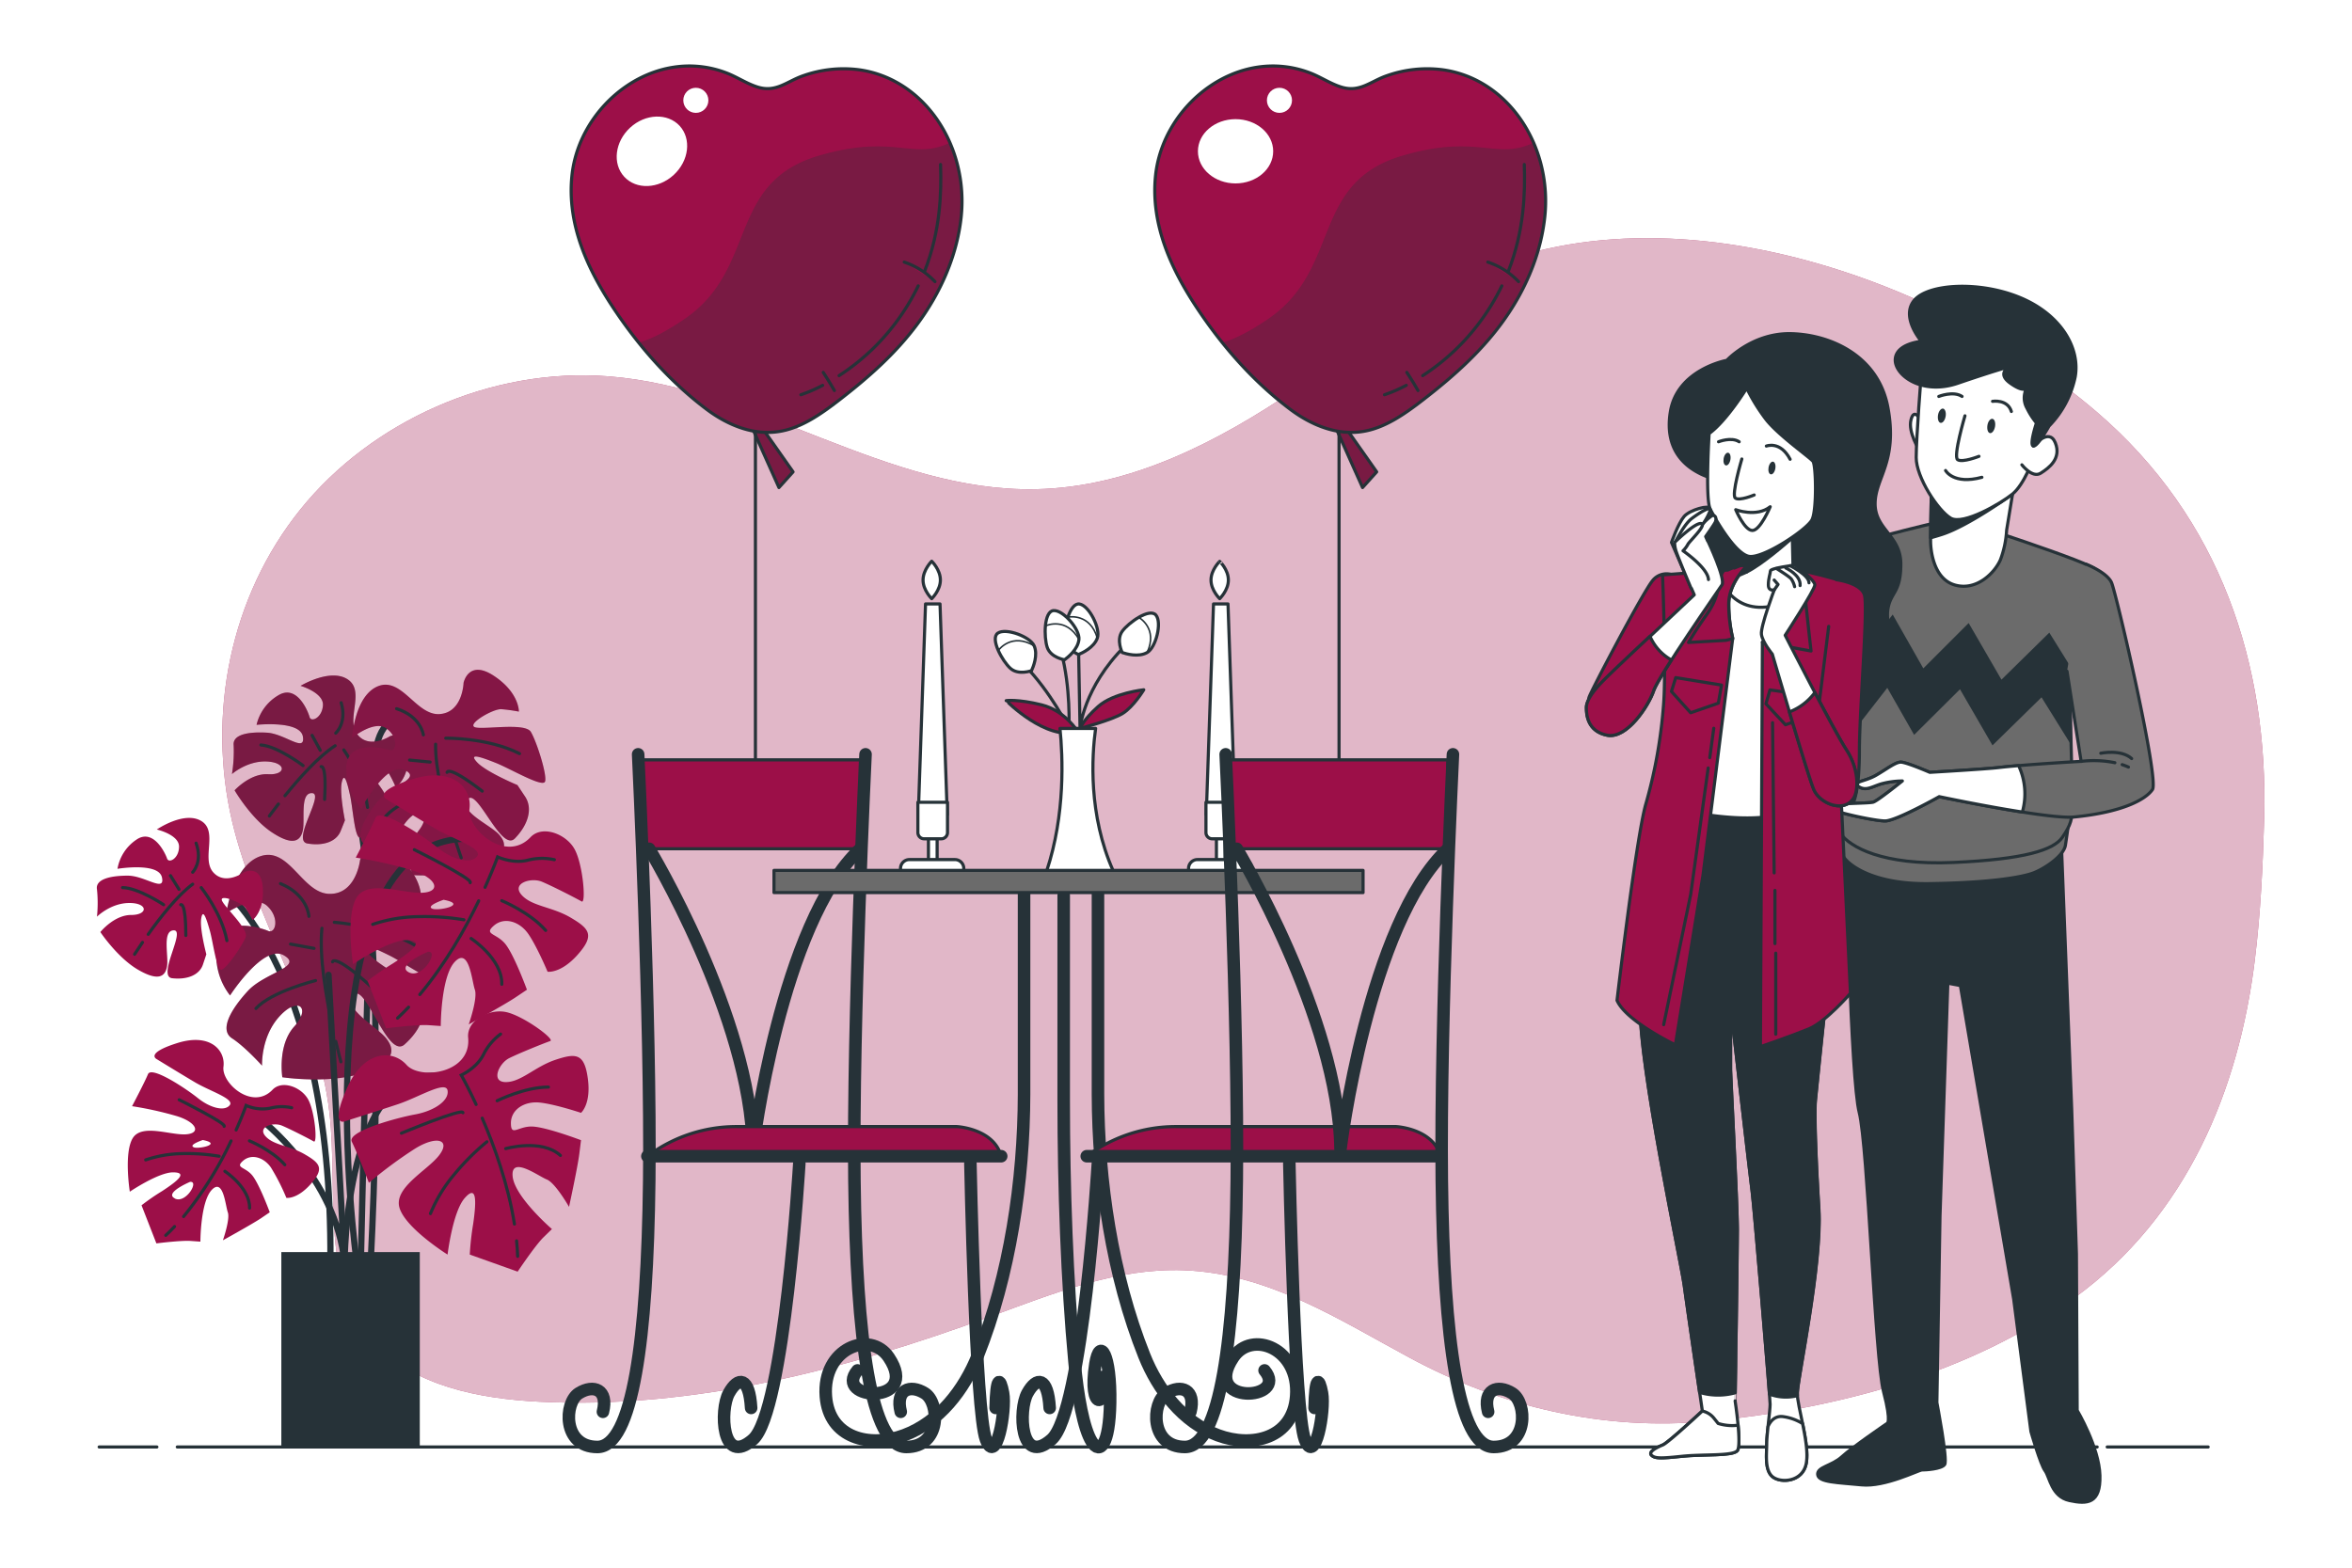
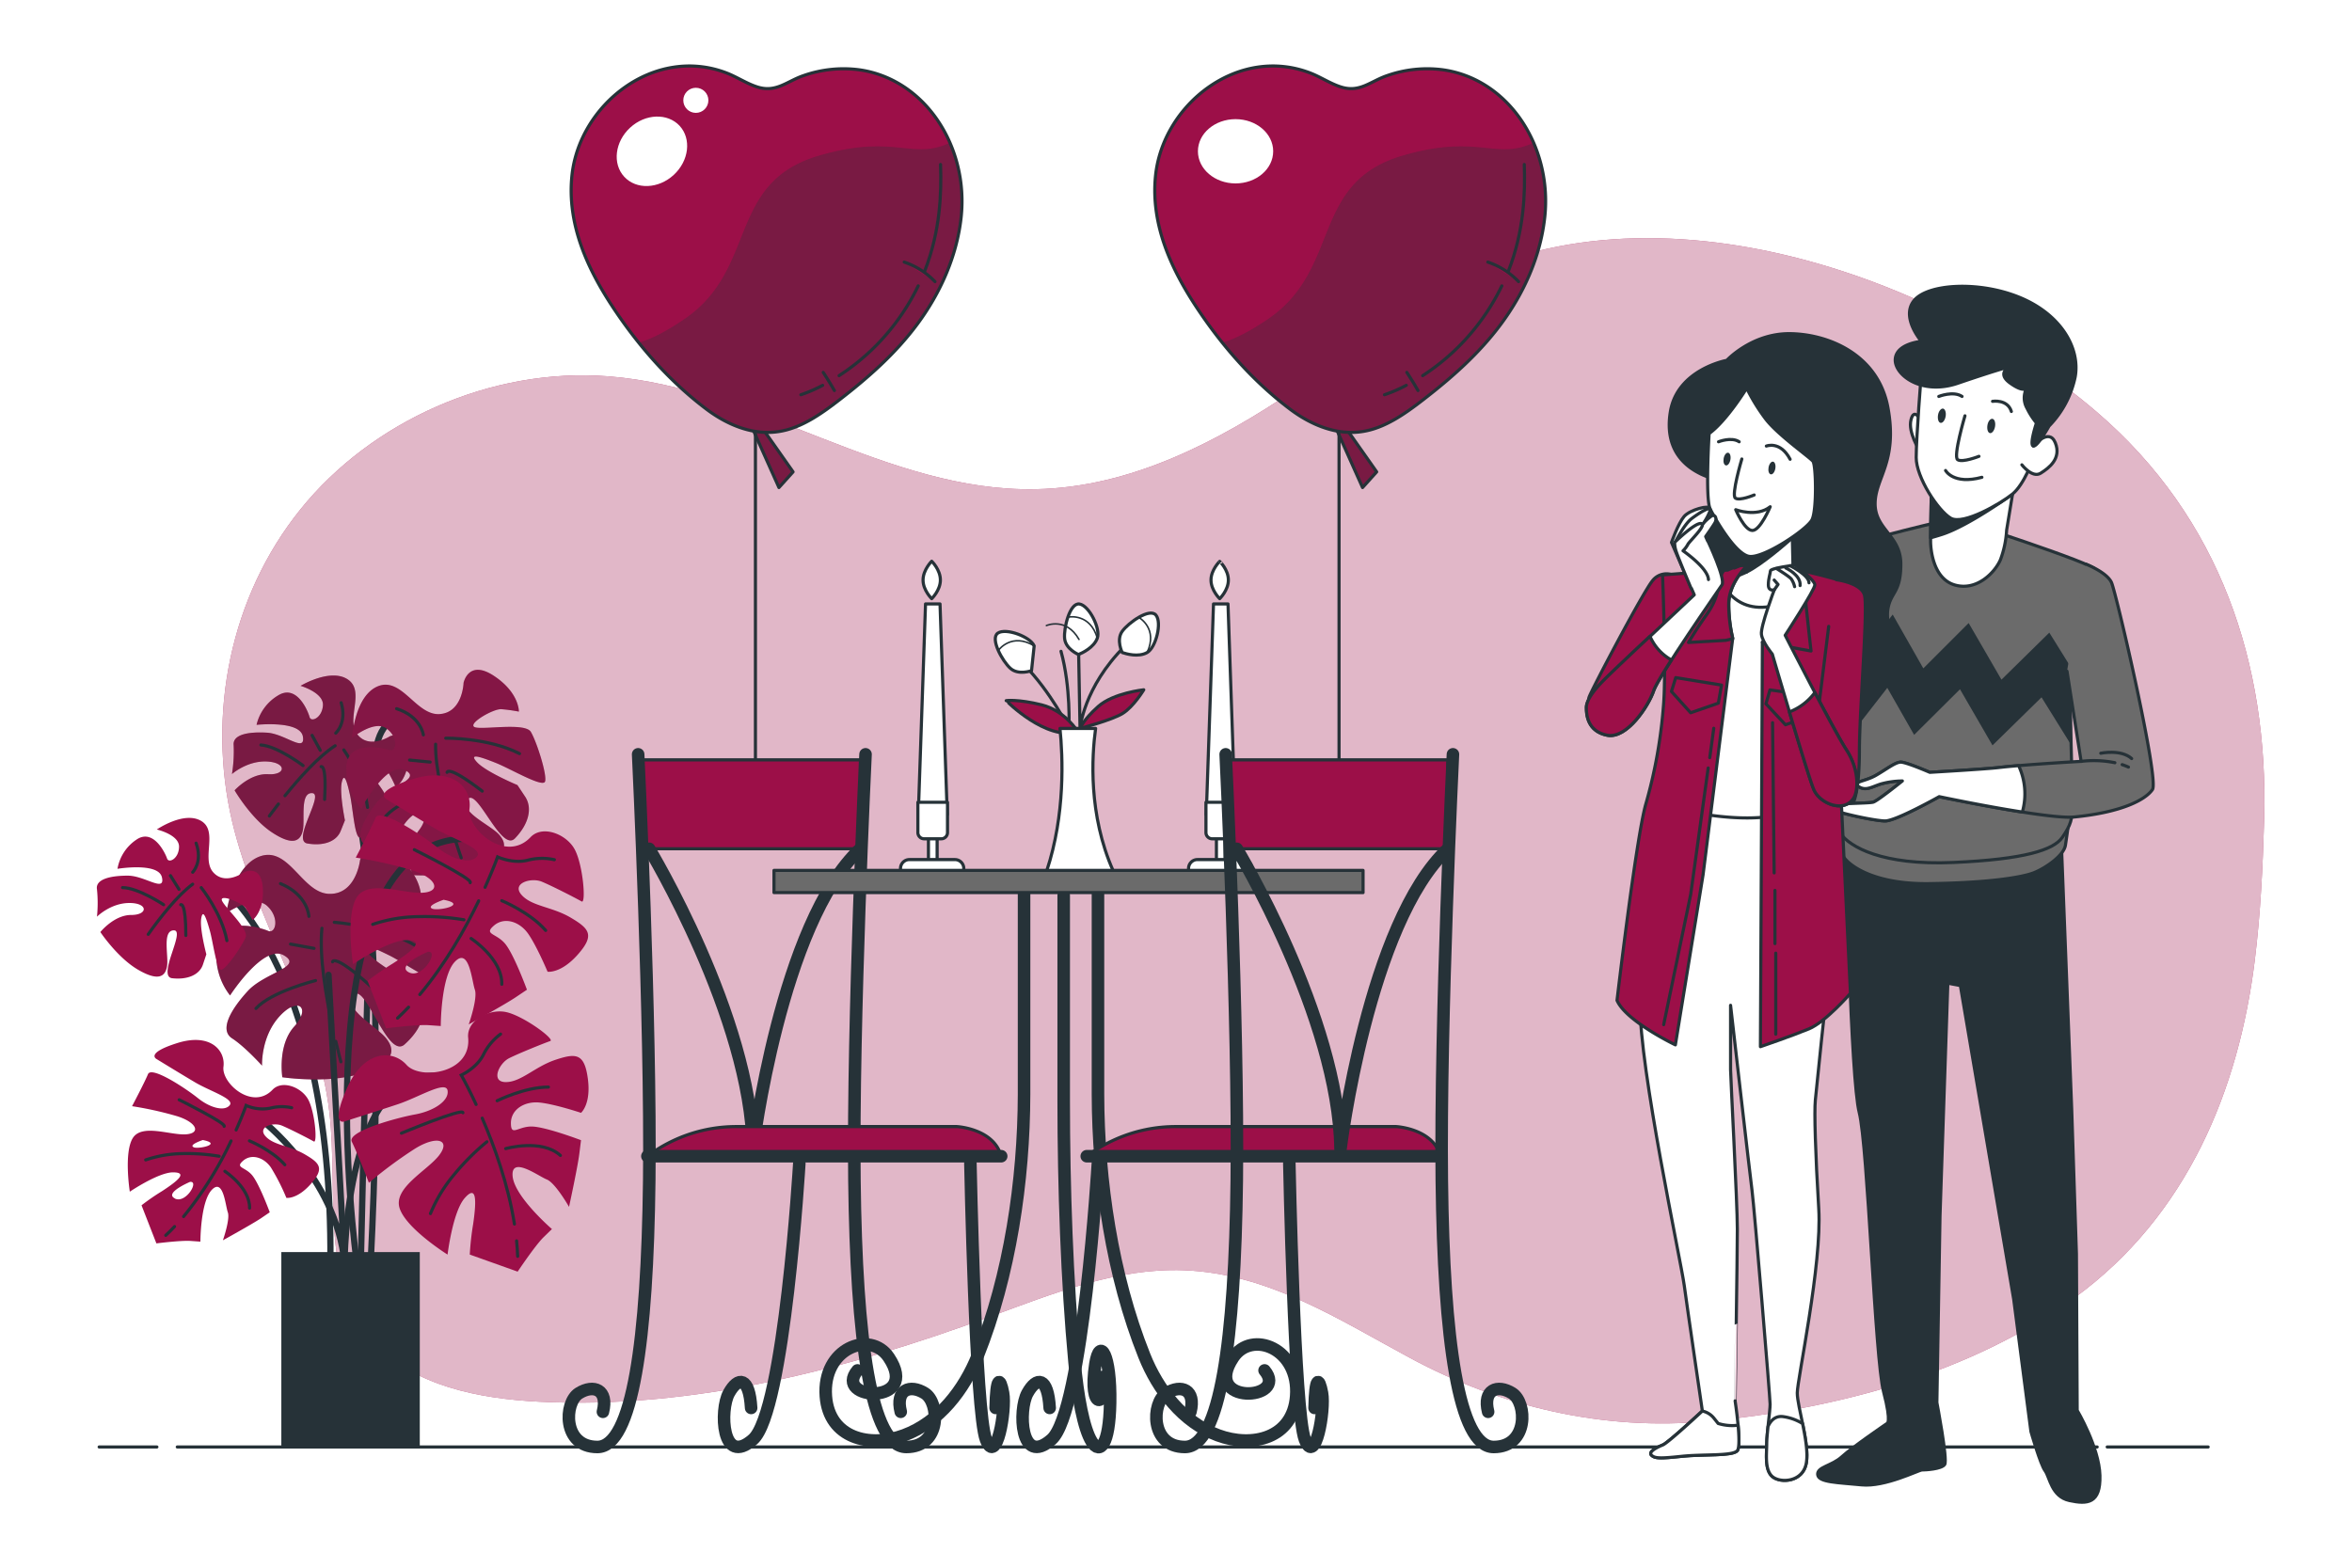
<svg xmlns="http://www.w3.org/2000/svg" class="animated" id="freepik_stories-valentines-day-surprise" viewBox="0 0 750 500" version="1.1">
  <style>svg#freepik_stories-valentines-day-surprise:not(.animated) .animable {opacity: 0;}svg#freepik_stories-valentines-day-surprise.animated #freepik--background-simple--inject-71 {animation: 1s 1 forwards cubic-bezier(.36,-0.01,.5,1.38) slideUp,3s Infinite  linear floating;animation-delay: 0s,1s;}svg#freepik_stories-valentines-day-surprise.animated #freepik--Floor--inject-71 {animation: 1s 1 forwards cubic-bezier(.36,-0.01,.5,1.38) zoomOut;animation-delay: 0s;}svg#freepik_stories-valentines-day-surprise.animated #freepik--Balloons--inject-71 {animation: 1s 1 forwards cubic-bezier(.36,-0.01,.5,1.38) zoomIn;animation-delay: 0s;}svg#freepik_stories-valentines-day-surprise.animated #freepik--Fowers--inject-71 {animation: 1s 1 forwards cubic-bezier(.36,-0.01,.5,1.38) slideLeft;animation-delay: 0s;}svg#freepik_stories-valentines-day-surprise.animated #freepik--Plant--inject-71 {animation: 1s 1 forwards cubic-bezier(.36,-0.01,.5,1.38) fadeIn;animation-delay: 0s;}svg#freepik_stories-valentines-day-surprise.animated #freepik--Candles--inject-71 {animation: 1s 1 forwards cubic-bezier(.36,-0.01,.5,1.38) slideLeft;animation-delay: 0s;}svg#freepik_stories-valentines-day-surprise.animated #freepik--Characters--inject-71 {animation: 1s 1 forwards cubic-bezier(.36,-0.01,.5,1.38) fadeIn;animation-delay: 0s;}svg#freepik_stories-valentines-day-surprise.animated #freepik--Table--inject-71 {animation: 1s 1 forwards cubic-bezier(.36,-0.01,.5,1.38) zoomOut;animation-delay: 0s;}            @keyframes slideUp {                0% {                    opacity: 0;                    transform: translateY(30px);                }                100% {                    opacity: 1;                    transform: inherit;                }            }                    @keyframes floating {                0% {                    opacity: 1;                    transform: translateY(0px);                }                50% {                    transform: translateY(-10px);                }                100% {                    opacity: 1;                    transform: translateY(0px);                }            }                    @keyframes zoomOut {                0% {                    opacity: 0;                    transform: scale(1.5);                }                100% {                    opacity: 1;                    transform: scale(1);                }            }                    @keyframes zoomIn {                0% {                    opacity: 0;                    transform: scale(0.5);                }                100% {                    opacity: 1;                    transform: scale(1);                }            }                    @keyframes slideLeft {                0% {                    opacity: 0;                    transform: translateX(-30px);                }                100% {                    opacity: 1;                    transform: translateX(0);                }            }                    @keyframes fadeIn {                0% {                    opacity: 0;                }                100% {                    opacity: 1;                }            }        </style>
  <g id="freepik--background-simple--inject-71" class="animable animator-active" style="transform-origin: 396.479px 264.974px;">
    <path d="M719,306.26c1.83-14.81,2.57-29.9,3-45.2,1.32-49-13.77-95.72-53.46-129.73C615.4,85.82,518.76,53.05,453.48,96c-13.71,9-26.72,18.94-40.31,28.12-24.56,16.6-52.47,31.29-82.83,31.9-47.55,1-89-32.33-136.36-36-37.53-2.9-75.56,14.39-98.13,42.38S66,228,74.05,262.11c7.52,31.69,27.32,60.48,31,92.75,2.9,25.26-3.28,54.14,14.43,73.5C132,442,152.71,446.11,172,447.07c49.17,2.45,97.85-10.27,143.64-27.1,20-7.34,40.43-15.64,61.89-14.83,26.93,1,49.5,15.79,72,27.91,29.08,15.68,61.75,23.44,95.36,20.23,40.85-3.9,83.55-15.25,116.71-39.41C697.51,387.66,713.92,347.47,719,306.26Z" style="fill: rgb(156, 15, 72); transform-origin: 396.479px 264.974px;" id="elf6ix8q0reh7" class="animable" />
    <g id="el3f170o1288g">
      <path d="M719,306.26c1.83-14.81,2.57-29.9,3-45.2,1.32-49-13.77-95.72-53.46-129.73C615.4,85.82,518.76,53.05,453.48,96c-13.71,9-26.72,18.94-40.31,28.12-24.56,16.6-52.47,31.29-82.83,31.9-47.55,1-89-32.33-136.36-36-37.53-2.9-75.56,14.39-98.13,42.38S66,228,74.05,262.11c7.52,31.69,27.32,60.48,31,92.75,2.9,25.26-3.28,54.14,14.43,73.5C132,442,152.71,446.11,172,447.07c49.17,2.45,97.85-10.27,143.64-27.1,20-7.34,40.43-15.64,61.89-14.83,26.93,1,49.5,15.79,72,27.91,29.08,15.68,61.75,23.44,95.36,20.23,40.85-3.9,83.55-15.25,116.71-39.41C697.51,387.66,713.92,347.47,719,306.26Z" style="fill: rgb(255, 255, 255); opacity: 0.7; transform-origin: 396.479px 264.974px;" class="animable" />
    </g>
  </g>
  <g id="freepik--Floor--inject-71" class="animable" style="transform-origin: 367.875px 461.5px;">
    <line x1="671.94" y1="461.5" x2="704.13" y2="461.5" style="fill: none; stroke: rgb(38, 50, 56); stroke-linecap: round; stroke-miterlimit: 10; transform-origin: 688.035px 461.5px;" id="ell994dd0ddzg" class="animable" />
    <line x1="56.53" y1="461.5" x2="668.74" y2="461.5" style="fill: none; stroke: rgb(38, 50, 56); stroke-linecap: round; stroke-miterlimit: 10; transform-origin: 362.635px 461.5px;" id="elxibx7cyyvte" class="animable" />
    <line x1="31.62" y1="461.5" x2="50.03" y2="461.5" style="fill: none; stroke: rgb(38, 50, 56); stroke-linecap: round; stroke-miterlimit: 10; transform-origin: 40.825px 461.5px;" id="el3w4839jxq4p" class="animable" />
  </g>
  <g id="freepik--Balloons--inject-71" class="animable" style="transform-origin: 337.5px 131.774px;">
    <polygon points="239.89 136.5 248.39 155.5 252.89 150.5 243.39 137 239.89 136.5" style="fill: rgb(156, 15, 72); transform-origin: 246.39px 146px;" id="elvisszinykzq" class="animable" />
    <g id="elakqhgxeul1l">
      <polygon points="239.89 136.5 248.39 155.5 252.89 150.5 243.39 137 239.89 136.5" style="fill: rgb(38, 50, 56); opacity: 0.3; transform-origin: 246.39px 146px;" class="animable" />
    </g>
    <polygon points="239.89 136.5 248.39 155.5 252.89 150.5 243.39 137 239.89 136.5" style="fill: none; stroke: rgb(38, 50, 56); stroke-linecap: round; stroke-linejoin: round; transform-origin: 246.39px 146px;" id="elbveh58esuin" class="animable" />
    <path d="M273.84,22.24a38.58,38.58,0,0,0-17.59,1.87c-5.34,1.8-8.76,5.56-14.81,3.61-3.43-1.1-6.45-3.19-9.81-4.47-23-8.79-47,10.08-49.27,32.92-1.57,15.74,5.25,30,13.2,42,8.39,12.63,18.19,23.63,29.7,32.32,6.77,5.1,14.86,8.36,22.84,7.18,7.16-1,13.59-5.52,19.61-10.17,9.05-7,17.81-14.66,24.89-24.24S305.07,82,306.47,69.44C309,46.67,294.86,25.09,273.84,22.24Z" style="fill: rgb(156, 15, 72); transform-origin: 244.448px 79.48px;" id="eltr3f0crbzx" class="animable" />
    <g id="ela7d0y13iltt">
      <path d="M302.92,45.53c-12.07,5.7-17.67-3-41.87,4.14-29.33,8.66-19.33,36-42.66,52-6.28,4.3-11,6.57-14.68,7.6a122,122,0,0,0,21.55,21.19c6.77,5.1,14.86,8.36,22.84,7.18,7.16-1,13.59-5.52,19.61-10.17,9.05-7,17.81-14.66,24.89-24.24S305.07,82,306.47,69.44A46.88,46.88,0,0,0,302.92,45.53Z" style="fill: rgb(38, 50, 56); opacity: 0.3; transform-origin: 255.24px 91.706px;" class="animable" />
    </g>
    <path d="M288.34,83.59a24.53,24.53,0,0,1,9.8,6.23" style="fill: rgb(156, 15, 72); stroke: rgb(38, 50, 56); stroke-linecap: round; stroke-linejoin: round; transform-origin: 293.24px 86.705px;" id="elzg7cjlgnmfk" class="animable" />
    <path d="M262.51,118.77s1.91,2.89,3.56,5.79" style="fill: rgb(156, 15, 72); stroke: rgb(38, 50, 56); stroke-linecap: round; stroke-linejoin: round; transform-origin: 264.29px 121.665px;" id="elea2b6ogjknh" class="animable" />
    <path d="M294.86,86.46c5-12.78,5.38-24.88,5.06-34" style="fill: none; stroke: rgb(38, 50, 56); stroke-linecap: round; stroke-linejoin: round; transform-origin: 297.432px 69.46px;" id="elj49dh1pftka" class="animable" />
    <path d="M267.56,119.81a70.17,70.17,0,0,0,18.55-17.52,70.92,70.92,0,0,0,6.69-11.11" style="fill: none; stroke: rgb(38, 50, 56); stroke-linecap: round; stroke-linejoin: round; transform-origin: 280.18px 105.495px;" id="elera7wfn0x1" class="animable" />
    <path d="M255.38,125.9a46.1,46.1,0,0,0,6.94-3" style="fill: none; stroke: rgb(38, 50, 56); stroke-linecap: round; stroke-linejoin: round; transform-origin: 258.85px 124.4px;" id="elgm0ogl7epdc" class="animable" />
    <path d="M216.71,40.12c3.84,4.16,3,11.18-1.88,15.67s-11.93,4.75-15.77.59-3-11.18,1.88-15.67S212.88,36,216.71,40.12Z" style="fill: rgb(255, 255, 255); transform-origin: 207.885px 48.258px;" id="el0e2izlfw5rc7" class="animable" />
    <circle cx="221.89" cy="32" r="4" style="fill: rgb(255, 255, 255); transform-origin: 221.89px 32px;" id="ell7gijnnkkop" class="animable" />
    <line x1="240.89" y1="138.5" x2="240.89" y2="242.5" style="fill: none; stroke: rgb(38, 50, 56); stroke-linecap: round; stroke-linejoin: round; transform-origin: 240.89px 190.5px;" id="el4jjb6pwacyo" class="animable" />
    <path d="M273.84,22.24a38.58,38.58,0,0,0-17.59,1.87c-5.34,1.8-8.76,5.56-14.81,3.61-3.43-1.1-6.45-3.19-9.81-4.47-23-8.79-47,10.08-49.27,32.92-1.57,15.74,5.25,30,13.2,42,8.39,12.63,18.19,23.63,29.7,32.32,6.77,5.1,14.86,8.36,22.84,7.18,7.16-1,13.59-5.52,19.61-10.17,9.05-7,17.81-14.66,24.89-24.24S305.07,82,306.47,69.44C309,46.67,294.86,25.09,273.84,22.24Z" style="fill: none; stroke: rgb(38, 50, 56); stroke-linecap: round; stroke-linejoin: round; transform-origin: 244.448px 79.48px;" id="elz236oy1wxji" class="animable" />
    <polygon points="425.99 136.5 434.49 155.5 438.99 150.5 429.49 137 425.99 136.5" style="fill: rgb(156, 15, 72); transform-origin: 432.49px 146px;" id="el2uwysmo4mjw" class="animable" />
    <g id="eltuebx7zp509">
      <polygon points="425.99 136.5 434.49 155.5 438.99 150.5 429.49 137 425.99 136.5" style="fill: rgb(38, 50, 56); opacity: 0.3; transform-origin: 432.49px 146px;" class="animable" />
    </g>
    <polygon points="425.99 136.5 434.49 155.5 438.99 150.5 429.49 137 425.99 136.5" style="fill: none; stroke: rgb(38, 50, 56); stroke-linecap: round; stroke-linejoin: round; transform-origin: 432.49px 146px;" id="el47esw81krwb" class="animable" />
    <path d="M459.94,22.24a38.58,38.58,0,0,0-17.59,1.87c-5.34,1.8-8.76,5.56-14.81,3.61-3.43-1.1-6.45-3.19-9.81-4.47-23-8.79-47,10.08-49.27,32.92-1.57,15.74,5.25,30,13.2,42,8.39,12.63,18.19,23.63,29.7,32.32,6.77,5.1,14.86,8.36,22.84,7.18,7.16-1,13.59-5.52,19.61-10.17,9.05-7,17.8-14.66,24.89-24.24S491.17,82,492.57,69.44C495.12,46.67,481,25.09,459.94,22.24Z" style="fill: rgb(156, 15, 72); transform-origin: 430.55px 79.48px;" id="elva3t2up98n" class="animable" />
    <g id="el9d11cfn7gsa">
      <path d="M489,45.53c-12.07,5.7-17.67-3-41.87,4.14-29.33,8.66-19.33,36-42.66,52-6.28,4.3-11.05,6.57-14.68,7.6a122,122,0,0,0,21.55,21.19c6.77,5.1,14.86,8.36,22.84,7.18,7.16-1,13.59-5.52,19.61-10.17,9.05-7,17.8-14.66,24.89-24.24S491.17,82,492.57,69.44A46.88,46.88,0,0,0,489,45.53Z" style="fill: rgb(38, 50, 56); opacity: 0.3; transform-origin: 441.328px 91.706px;" class="animable" />
    </g>
    <path d="M474.44,83.59a24.53,24.53,0,0,1,9.8,6.23" style="fill: rgb(156, 15, 72); stroke: rgb(38, 50, 56); stroke-linecap: round; stroke-linejoin: round; transform-origin: 479.34px 86.705px;" id="elw038cb3cke" class="animable" />
    <path d="M448.61,118.77s1.91,2.89,3.56,5.79" style="fill: rgb(156, 15, 72); stroke: rgb(38, 50, 56); stroke-linecap: round; stroke-linejoin: round; transform-origin: 450.39px 121.665px;" id="elrr3fvuoywor" class="animable" />
    <path d="M481,86.46c5-12.78,5.38-24.88,5.06-34" style="fill: none; stroke: rgb(38, 50, 56); stroke-linecap: round; stroke-linejoin: round; transform-origin: 483.572px 69.46px;" id="elam3i7hy18u5" class="animable" />
    <path d="M453.66,119.81a70.17,70.17,0,0,0,18.55-17.52,70.92,70.92,0,0,0,6.69-11.11" style="fill: none; stroke: rgb(38, 50, 56); stroke-linecap: round; stroke-linejoin: round; transform-origin: 466.28px 105.495px;" id="elsnfbinuz0z" class="animable" />
    <path d="M441.48,125.9a46.1,46.1,0,0,0,6.94-3" style="fill: none; stroke: rgb(38, 50, 56); stroke-linecap: round; stroke-linejoin: round; transform-origin: 444.95px 124.4px;" id="elwe7tru5pv9" class="animable" />
    <g id="elm4qajhhu6f">
      <ellipse cx="393.99" cy="48.25" rx="12" ry="10.25" style="fill: rgb(255, 255, 255); transform-origin: 393.99px 48.25px; transform: rotate(-42.66deg);" class="animable" />
    </g>
-     <circle cx="407.99" cy="32" r="4" style="fill: rgb(255, 255, 255); transform-origin: 407.99px 32px;" id="elw3dj54vwgj" class="animable" />
    <line x1="426.99" y1="138.5" x2="426.99" y2="242.5" style="fill: none; stroke: rgb(38, 50, 56); stroke-linecap: round; stroke-linejoin: round; transform-origin: 426.99px 190.5px;" id="els0akjogfm9s" class="animable" />
    <path d="M459.94,22.24a38.58,38.58,0,0,0-17.59,1.87c-5.34,1.8-8.76,5.56-14.81,3.61-3.43-1.1-6.45-3.19-9.81-4.47-23-8.79-47,10.08-49.27,32.92-1.57,15.74,5.25,30,13.2,42,8.39,12.63,18.19,23.63,29.7,32.32,6.77,5.1,14.86,8.36,22.84,7.18,7.16-1,13.59-5.52,19.61-10.17,9.05-7,17.8-14.66,24.89-24.24S491.17,82,492.57,69.44C495.12,46.67,481,25.09,459.94,22.24Z" style="fill: none; stroke: rgb(38, 50, 56); stroke-linecap: round; stroke-linejoin: round; transform-origin: 430.55px 79.48px;" id="el5zmezm18avn" class="animable" />
  </g>
  <g id="freepik--Fowers--inject-71" class="animable" style="transform-origin: 343.387px 235.221px;">
    <path d="M358.64,206.13c-13.14,13.14-14.24,26.2-14.24,26.2l-.49-26.2" style="fill: none; stroke: rgb(38, 50, 56); stroke-linecap: round; stroke-linejoin: round; transform-origin: 351.275px 219.23px;" id="elhlx9xrs8ozs" class="animable" />
    <path d="M357.85,208.12s-2-4,0-6.77,8.76-7.56,10.75-5.17,0,10.34-2.8,11.94S359,208.52,357.85,208.12Z" style="fill: rgb(255, 255, 255); stroke: rgb(38, 50, 56); stroke-linecap: round; stroke-linejoin: round; transform-origin: 363.183px 202.23px;" id="elp9z4bclk99h" class="animable" />
    <path d="M363.38,197.08s5.92,3.5,2.42,11" style="fill: none; stroke: rgb(38, 50, 56); stroke-linecap: round; stroke-linejoin: round; stroke-width: 0.5px; transform-origin: 365.143px 202.58px;" id="el10nyjw9ji0e" class="animable" />
    <path d="M343.91,208.75s-4.11-1.7-4.43-5.11,1.66-11.46,4.73-11,6.77,7.83,5.71,10.86S345.08,208.27,343.91,208.75Z" style="fill: rgb(255, 255, 255); stroke: rgb(38, 50, 56); stroke-linecap: round; stroke-linejoin: round; transform-origin: 344.776px 200.686px;" id="elzg3u6envfjk" class="animable" />
    <path d="M340.86,196.79s6.76-1.24,9.06,6.75" style="fill: none; stroke: rgb(38, 50, 56); stroke-linecap: round; stroke-linejoin: round; stroke-width: 0.5px; transform-origin: 345.39px 200.13px;" id="el0lx6ud7aag3" class="animable" />
    <path d="M340.85,232.33s-5.8-11.72-14.22-20.23" style="fill: none; stroke: rgb(38, 50, 56); stroke-linecap: round; stroke-linejoin: round; transform-origin: 333.74px 222.215px;" id="elq3axghqzrak" class="animable" />
-     <path d="M328.93,213.9s-4.17,1.55-6.73-.73-6.58-9.52-4-11.25,10.29,1.13,11.57,4.07S329.46,212.76,328.93,213.9Z" style="fill: rgb(255, 255, 255); stroke: rgb(38, 50, 56); stroke-linecap: round; stroke-linejoin: round; transform-origin: 323.813px 207.905px;" id="ele153cpot8uv" class="animable" />
+     <path d="M328.93,213.9s-4.17,1.55-6.73-.73-6.58-9.52-4-11.25,10.29,1.13,11.57,4.07Z" style="fill: rgb(255, 255, 255); stroke: rgb(38, 50, 56); stroke-linecap: round; stroke-linejoin: round; transform-origin: 323.813px 207.905px;" id="ele153cpot8uv" class="animable" />
    <path d="M318.55,207.21s4.12-5.51,11.23-1.22" style="fill: none; stroke: rgb(38, 50, 56); stroke-linecap: round; stroke-linejoin: round; stroke-width: 0.5px; transform-origin: 324.165px 205.783px;" id="el43vz4m7n9er" class="animable" />
    <path d="M340.85,232.33s.67-13.06-2.52-24.6" style="fill: none; stroke: rgb(38, 50, 56); stroke-linecap: round; stroke-linejoin: round; transform-origin: 339.619px 220.03px;" id="elx9ruxn24kr" class="animable" />
-     <path d="M339.46,210.43s-4.4-.69-5.51-3.93-1.09-11.52,2-11.76,8.42,6,8.1,9.2S340.48,209.68,339.46,210.43Z" style="fill: rgb(255, 255, 255); stroke: rgb(38, 50, 56); stroke-linecap: round; stroke-linejoin: round; transform-origin: 338.672px 202.582px;" id="elhidlcn0zvle" class="animable" />
    <path d="M333.67,199.52s6.29-2.8,10.4,4.42" style="fill: none; stroke: rgb(38, 50, 56); stroke-linecap: round; stroke-linejoin: round; stroke-width: 0.5px; transform-origin: 338.87px 201.463px;" id="el4gmji58vc5w" class="animable" />
    <path d="M344.4,232.33s.94-2.68,5.79-7S364.72,220,364.72,220s-3.23,5.38-6.73,7.54S344.4,232.33,344.4,232.33Z" style="fill: rgb(156, 15, 72); stroke: rgb(38, 50, 56); stroke-linecap: round; stroke-linejoin: round; transform-origin: 354.56px 226.165px;" id="elbk1mzf3inw6" class="animable" />
    <path d="M343.73,233.42s-4-6.73-11.58-8.61-11.3-1.35-11.3-1.35S333.5,236.38,343.73,233.42Z" style="fill: rgb(156, 15, 72); stroke: rgb(38, 50, 56); stroke-linecap: round; stroke-linejoin: round; transform-origin: 332.29px 228.626px;" id="el9k6cpc39jor" class="animable" />
    <path d="M349.37,232.33H338c.91,8.87,1.75,27.48-4.25,45.49H355C347,259.81,348.15,241.2,349.37,232.33Z" style="fill: rgb(255, 255, 255); stroke: rgb(38, 50, 56); stroke-linecap: round; stroke-linejoin: round; transform-origin: 344.375px 255.075px;" id="el4boad65be9n" class="animable" />
  </g>
  <g id="freepik--Plant--inject-71" class="animable" style="transform-origin: 109.276px 337.315px;">
    <path d="M138,230.47s-17.24-9.58-18.52,12.13S115,405.44,115,405.44" style="fill: none; stroke: rgb(38, 50, 56); stroke-linecap: round; stroke-miterlimit: 10; stroke-width: 2px; transform-origin: 126.5px 316.902px;" id="elol0y9bgd9ma" class="animable" />
    <path d="M110.49,244.52s14.07,31.29,7.68,159" style="fill: none; stroke: rgb(38, 50, 56); stroke-linecap: round; stroke-miterlimit: 10; stroke-width: 2px; transform-origin: 115.162px 324.02px;" id="el4q20aem1xv" class="animable" />
    <path d="M124.31,234.84s-6.6,4.23-10.35-.61,2.54-13.7-3-17.49-15.11,2-15.11,2,7.37,2.16,7.13,6.19-3.79,5.54-4.26,3.78-4-10.62-10-6.93a14.86,14.86,0,0,0-6.91,9.4s13.94-1.49,14.78,3.76-5.71-.92-11.46-1.26-11,.51-10.62,4a45.54,45.54,0,0,1-.54,9.2s4.87-4.33,11.19-4,6.09,4.39.34,4.05-10.69,5.14-10.69,5.14,5.24,9,11.9,13.4,9.07,2.84,9.84-.58-1-12.17,3-11.93-6.67,15.18-1.53,16.06,9.27-.61,10.62-4l1.35-3.38s-1.79-8.76-1-12.18,1.73.11,2.64,4.2,1.48,13.93,3.24,13.46,7.38-7.64,8.7-10.45-7.41-11.4-7.31-13.12,6.83,1.55,7.88,3.35a43.55,43.55,0,0,1,2.06,4.16s4.2-2.64,4.1-10.72S124.31,234.84,124.31,234.84Z" style="fill: rgb(156, 15, 72); transform-origin: 102.136px 242.361px;" id="elteo8rlo5xy" class="animable" />
    <g id="el8a98xfkkx7c">
      <path d="M124.31,234.84s-6.6,4.23-10.35-.61,2.54-13.7-3-17.49-15.11,2-15.11,2,7.37,2.16,7.13,6.19-3.79,5.54-4.26,3.78-4-10.62-10-6.93a14.86,14.86,0,0,0-6.91,9.4s13.94-1.49,14.78,3.76-5.71-.92-11.46-1.26-11,.51-10.62,4a45.54,45.54,0,0,1-.54,9.2s4.87-4.33,11.19-4,6.09,4.39.34,4.05-10.69,5.14-10.69,5.14,5.24,9,11.9,13.4,9.07,2.84,9.84-.58-1-12.17,3-11.93-6.67,15.18-1.53,16.06,9.27-.61,10.62-4l1.35-3.38s-1.79-8.76-1-12.18,1.73.11,2.64,4.2,1.48,13.93,3.24,13.46,7.38-7.64,8.7-10.45-7.41-11.4-7.31-13.12,6.83,1.55,7.88,3.35a43.55,43.55,0,0,1,2.06,4.16s4.2-2.64,4.1-10.72S124.31,234.84,124.31,234.84Z" style="fill: rgb(38, 50, 56); opacity: 0.3; transform-origin: 102.136px 242.361px;" class="animable" />
    </g>
    <path d="M90.87,253.79c4.3-5.32,10.64-12.51,16-15.94" style="fill: none; stroke: rgb(38, 50, 56); stroke-linecap: round; stroke-miterlimit: 10; transform-origin: 98.87px 245.82px;" id="elcv871ty2l38" class="animable" />
    <path d="M85.89,260.26s1.1-1.53,2.89-3.83" style="fill: none; stroke: rgb(38, 50, 56); stroke-linecap: round; stroke-miterlimit: 10; transform-origin: 87.335px 258.345px;" id="eldnsya8nidni" class="animable" />
    <path d="M109.63,239.17s6.39,9,7.57,18.33" style="fill: none; stroke: rgb(38, 50, 56); stroke-linecap: round; stroke-miterlimit: 10; transform-origin: 113.415px 248.335px;" id="elmz3rx7z2o5m" class="animable" />
    <path d="M102.39,244.51s1.8-1,1.12,10.45" style="fill: none; stroke: rgb(38, 50, 56); stroke-linecap: round; stroke-miterlimit: 10; transform-origin: 103.027px 249.724px;" id="el0ajqkhdkl1an" class="animable" />
    <path d="M107.06,233.82s3.66-3.24,1.73-9.7" style="fill: none; stroke: rgb(38, 50, 56); stroke-linecap: round; stroke-miterlimit: 10; transform-origin: 108.206px 228.97px;" id="eln425g6gednm" class="animable" />
    <line x1="102.12" y1="239.3" x2="99.52" y2="234.53" style="fill: none; stroke: rgb(38, 50, 56); stroke-linecap: round; stroke-miterlimit: 10; transform-origin: 100.82px 236.915px;" id="elxote9kw4y8" class="animable" />
    <path d="M96.64,244.17s-8.28-6.26-13.45-6.56" style="fill: none; stroke: rgb(38, 50, 56); stroke-linecap: round; stroke-miterlimit: 10; transform-origin: 89.915px 240.89px;" id="eleqmr9mou53" class="animable" />
    <path d="M147.82,217.8s-.27,9.48-7.67,9.95-12-11.88-19.55-8.91-8.31,16.49-8.31,16.49,7.19-5.9,11.06-2.92,3,7.57.89,6.85-13.36-3.25-13.75,5.26a18,18,0,0,0,4.71,13.31s8-15,13.83-12.23-4.81,5.1-9.06,10.62-7,11.35-3.25,13.35,8.84,6.82,8.84,6.82-1-7.83,3.67-13.91,8.55-3.09,4.29,2.43-2.14,14.2-2.14,14.2,12.55.87,21.53-2.78,9-7.14,6.13-10.25-12.88-7.28-9.9-11.15,10.66,17,15.05,12.48,5.7-9.7,3.24-13.36L165,250.39s-10-4.17-12.88-7.28,1.28-1.66,6,.22,15,8,15.69,5.92-2.62-12.59-4.53-15.82-16.46-.36-18.12-1.63,6.22-5.78,8.72-5.61a53.82,53.82,0,0,1,5.58.77s.21-6-7.95-11.4S147.82,217.8,147.82,217.8Z" style="fill: rgb(156, 15, 72); transform-origin: 142.179px 246.415px;" id="el3p7a10fo3zi" class="animable" />
    <g id="elglv0ij0zlna">
      <path d="M147.82,217.8s-.27,9.48-7.67,9.95-12-11.88-19.55-8.91-8.31,16.49-8.31,16.49,7.19-5.9,11.06-2.92,3,7.57.89,6.85-13.36-3.25-13.75,5.26a18,18,0,0,0,4.71,13.31s8-15,13.83-12.23-4.81,5.1-9.06,10.62-7,11.35-3.25,13.35,8.84,6.82,8.84,6.82-1-7.83,3.67-13.91,8.55-3.09,4.29,2.43-2.14,14.2-2.14,14.2,12.55.87,21.53-2.78,9-7.14,6.13-10.25-12.88-7.28-9.9-11.15,10.66,17,15.05,12.48,5.7-9.7,3.24-13.36L165,250.39s-10-4.17-12.88-7.28,1.28-1.66,6,.22,15,8,15.69,5.92-2.62-12.59-4.53-15.82-16.46-.36-18.12-1.63,6.22-5.78,8.72-5.61a53.82,53.82,0,0,1,5.58.77s.21-6-7.95-11.4S147.82,217.8,147.82,217.8Z" style="fill: rgb(38, 50, 56); opacity: 0.2; transform-origin: 142.179px 246.415px;" class="animable" />
    </g>
    <path d="M144,264.19c-2.39-7.93-5.27-19.18-5.09-26.83" style="fill: none; stroke: rgb(38, 50, 56); stroke-linecap: round; stroke-miterlimit: 10; transform-origin: 141.451px 250.775px;" id="elvb12r1nvrde" class="animable" />
    <path d="M147.08,273.6s-.78-2.15-1.86-5.51" style="fill: none; stroke: rgb(38, 50, 56); stroke-linecap: round; stroke-miterlimit: 10; transform-origin: 146.15px 270.845px;" id="elk6iu7kgv68" class="animable" />
    <path d="M142.14,235.44s13.4-.24,23.52,4.92" style="fill: none; stroke: rgb(38, 50, 56); stroke-linecap: round; stroke-miterlimit: 10; transform-origin: 153.9px 237.899px;" id="elygapb2depsk" class="animable" />
    <path d="M142.56,246.33s.17-2.51,11.22,6" style="fill: none; stroke: rgb(38, 50, 56); stroke-linecap: round; stroke-miterlimit: 10; transform-origin: 148.17px 249.157px;" id="eligh42r2ryq" class="animable" />
    <path d="M135,234.38s-.76-5.87-8.54-8.35" style="fill: none; stroke: rgb(38, 50, 56); stroke-linecap: round; stroke-miterlimit: 10; transform-origin: 130.73px 230.205px;" id="elhcq0zh0xv7" class="animable" />
    <line x1="137.16" y1="243.05" x2="130.61" y2="242.41" style="fill: none; stroke: rgb(38, 50, 56); stroke-linecap: round; stroke-miterlimit: 10; transform-origin: 133.885px 242.73px;" id="ele6upg88lewb" class="animable" />
    <path d="M138.3,251.86s-11.91,4-15.74,9" style="fill: none; stroke: rgb(38, 50, 56); stroke-linecap: round; stroke-miterlimit: 10; transform-origin: 130.43px 256.36px;" id="elbslbaq1sm3" class="animable" />
    <path d="M68.36,280.92s37.68,24.9,37,121.33" style="fill: none; stroke: rgb(38, 50, 56); stroke-linecap: round; stroke-miterlimit: 10; stroke-width: 2px; transform-origin: 86.865px 341.585px;" id="el1k33mo230p9" class="animable" />
    <path d="M114.81,274.34s-1.2,10.92-9.78,10.75S92.33,270.25,83.31,273s-11.15,18.24-11.15,18.24,8.86-6.13,13-2.33,2.71,9,.38,8-15.1-5-16.36,4.77a20.8,20.8,0,0,0,4.18,15.81s10.66-16.51,17.12-12.81-6,5.43-11.47,11.4-9.13,12.44-5,15.1,9.55,8.7,9.55,8.7-.43-9.13,5.55-15.7,10.16-2.76,4.73,3.21-3.81,16.19-3.81,16.19,14.39,2.18,25.09-1.19,11.09-7.38,8-11.24-14.17-9.62-10.37-13.8S123.53,338,129,333.12s7.5-10.64,5-15.1l-2.5-4.45s-11.13-5.76-14.18-9.62,1.64-1.8,6.9.81,16.51,10.66,17.55,8.32-1.84-14.77-3.74-18.69-19-2-20.75-3.59,7.71-6.08,10.59-5.64a61.77,61.77,0,0,1,6.36,1.41s.82-6.9-8.09-13.91S114.81,274.34,114.81,274.34Z" style="fill: rgb(156, 15, 72); transform-origin: 105.475px 307.1px;" id="elf1pb29rji86" class="animable" />
    <g id="elc34kogw8tet">
      <path d="M114.81,274.34s-1.2,10.92-9.78,10.75S92.33,270.25,83.31,273s-11.15,18.24-11.15,18.24,8.86-6.13,13-2.33,2.71,9,.38,8-15.1-5-16.36,4.77a20.8,20.8,0,0,0,4.18,15.81s10.66-16.51,17.12-12.81-6,5.43-11.47,11.4-9.13,12.44-5,15.1,9.55,8.7,9.55,8.7-.43-9.13,5.55-15.7,10.16-2.76,4.73,3.21-3.81,16.19-3.81,16.19,14.39,2.18,25.09-1.19,11.09-7.38,8-11.24-14.17-9.62-10.37-13.8S123.53,338,129,333.12s7.5-10.64,5-15.1l-2.5-4.45s-11.13-5.76-14.18-9.62,1.64-1.8,6.9.81,16.51,10.66,17.55,8.32-1.84-14.77-3.74-18.69-19-2-20.75-3.59,7.71-6.08,10.59-5.64a61.77,61.77,0,0,1,6.36,1.41s.82-6.9-8.09-13.91S114.81,274.34,114.81,274.34Z" style="fill: rgb(38, 50, 56); opacity: 0.3; transform-origin: 105.475px 307.1px;" class="animable" />
    </g>
    <path d="M106,327.51c-2-9.37-4.27-22.63-3.34-31.45" style="fill: none; stroke: rgb(38, 50, 56); stroke-linecap: round; stroke-miterlimit: 10; transform-origin: 104.223px 311.785px;" id="elpfqmgxm41a" class="animable" />
    <path d="M108.7,338.66s-.7-2.56-1.63-6.54" style="fill: none; stroke: rgb(38, 50, 56); stroke-linecap: round; stroke-miterlimit: 10; transform-origin: 107.885px 335.39px;" id="el6pz82gm8xmu" class="animable" />
    <path d="M106.6,294.16s15.48,1,26.67,7.89" style="fill: none; stroke: rgb(38, 50, 56); stroke-linecap: round; stroke-miterlimit: 10; transform-origin: 119.935px 298.105px;" id="elsvi1c34149" class="animable" />
    <path d="M106.05,306.77s.44-2.88,12.39,8" style="fill: none; stroke: rgb(38, 50, 56); stroke-linecap: round; stroke-miterlimit: 10; transform-origin: 112.245px 310.597px;" id="els11grtsltvh" class="animable" />
    <path d="M98.51,292.26s-.32-6.85-9.07-10.44" style="fill: none; stroke: rgb(38, 50, 56); stroke-linecap: round; stroke-miterlimit: 10; transform-origin: 93.975px 287.04px;" id="eljnd72ulp0j" class="animable" />
    <line x1="100.13" y1="302.47" x2="92.64" y2="301.11" style="fill: none; stroke: rgb(38, 50, 56); stroke-linecap: round; stroke-miterlimit: 10; transform-origin: 96.385px 301.79px;" id="elwvtcy1v9czb" class="animable" />
    <path d="M100.62,312.74s-14.13,3.52-19,8.9" style="fill: none; stroke: rgb(38, 50, 56); stroke-linecap: round; stroke-miterlimit: 10; transform-origin: 91.12px 317.19px;" id="el5uwxyjv6q77" class="animable" />
    <path d="M83.05,356.91s24.26,18.52,26.82,46l-5.11-92" style="fill: none; stroke: rgb(38, 50, 56); stroke-linecap: round; stroke-miterlimit: 10; stroke-width: 2px; transform-origin: 96.46px 356.91px;" id="eldteezohva2" class="animable" />
    <path d="M141.8,343.5c-31.93-5.75-31.93,59.39-31.93,59.39" style="fill: none; stroke: rgb(38, 50, 56); stroke-linecap: round; stroke-miterlimit: 10; stroke-width: 2px; transform-origin: 125.835px 373.015px;" id="elxkk8x39wo8k" class="animable" />
    <path d="M113.7,402.25S95.18,267.51,148.82,267.51" style="fill: none; stroke: rgb(38, 50, 56); stroke-linecap: round; stroke-miterlimit: 10; stroke-width: 2px; transform-origin: 129.715px 334.88px;" id="el8a0uz03ai4j" class="animable" />
    <path d="M129.63,339.63c-4.36-4.91-13.63-4.91-19.08,7.63s-.54,10.36-.54,10.36,10.35-3.27,16.9-5.45,15.26-7.64,15.81-4.37-4.37,6.55-10.36,7.64-21.81,5.45-20.17,8.72,5.45,13.08,5.45,13.08a138.48,138.48,0,0,1,14.72-10.9c7.09-4.36,11.45-2.73,7.63,2.18s-14.72,10.36-12.54,16.9,15.27,14.72,15.27,14.72,1.63-13.63,5.45-18,3.81.55,2.72,8.18a88.76,88.76,0,0,0-1.09,9.81l15.27,5.45s5.45-8.17,8.18-10.9L176,392s-12-10.35-12.54-16.9,8.18,0,10.91,1.09,7.08,8.73,7.08,8.73,2.73-12.54,3.28-16.9l.54-4.37s-11.45-4.36-15.81-4.36-6.54,3.27-6.54-1.09,4.36-7.08,9.27-6.54,13.08,3.27,13.08,3.27,3.27-2.72,2.18-10.9-3.82-8.18-10.36-6-10.9,7.09-15.81,7.09-2.18-6,1.09-7.63,11.45-4.91,13.09-5.46-8.73-8.17-14.18-9.26-12.51,2.75-12,8.17C150.35,342.35,134,344.53,129.63,339.63Z" style="fill: rgb(156, 15, 72); transform-origin: 147.826px 364.082px;" id="elo0z49aqggfq" class="animable" />
    <path d="M164.73,395.76c.16,1.64.28,3.29.34,4.93" style="fill: none; stroke: rgb(38, 50, 56); stroke-linecap: round; stroke-miterlimit: 10; transform-origin: 164.9px 398.225px;" id="elfk7zah00k2a" class="animable" />
    <path d="M153.77,356.62c3.83,8.85,8.26,21.05,10.27,33.78" style="fill: none; stroke: rgb(38, 50, 56); stroke-linecap: round; stroke-miterlimit: 10; transform-origin: 158.905px 373.51px;" id="elvlr6x1s5hfs" class="animable" />
    <path d="M151.81,352.25c-2.7-5.81-4.73-9.35-4.73-9.35s4.9-2.18,7.08-6.54a18.21,18.21,0,0,1,5.46-6.55" style="fill: none; stroke: rgb(38, 50, 56); stroke-linecap: round; stroke-miterlimit: 10; transform-origin: 153.35px 341.03px;" id="elx0n059gcs5d" class="animable" />
    <path d="M128,361.43s19.62-8.17,19.62-6.54" style="fill: none; stroke: rgb(38, 50, 56); stroke-linecap: round; stroke-miterlimit: 10; transform-origin: 137.81px 358.052px;" id="elucf1lakpb58" class="animable" />
    <path d="M158.53,351.08s8.72-4.37,16.35-4.37" style="fill: none; stroke: rgb(38, 50, 56); stroke-linecap: round; stroke-miterlimit: 10; transform-origin: 166.705px 348.895px;" id="el9f7apy0j4bj" class="animable" />
    <path d="M155.26,364.16a75.56,75.56,0,0,0-10.36,10.36,47.15,47.15,0,0,0-7.64,12.54" style="fill: none; stroke: rgb(38, 50, 56); stroke-linecap: round; stroke-miterlimit: 10; transform-origin: 146.26px 375.61px;" id="elnstdoidot89" class="animable" />
    <path d="M161.25,366.34s11.45-3.27,17.45,2.18" style="fill: none; stroke: rgb(38, 50, 56); stroke-linecap: round; stroke-miterlimit: 10; transform-origin: 169.975px 366.944px;" id="el0m52r0hjh68h" class="animable" />
    <path d="M182,292.68c-5.93-3.52-12.5-3.59-15.72-7.3s3.1-5.58,6.48-4.18,11.21,5.43,12.7,6.31.45-11.95-2.3-16.78-10.28-7.65-14-3.7c-7.93,8.33-20.29-2.59-19.45-9.1s-5.23-13.51-18.27-9.4-8.18,6.37-8.18,6.37,9.26,5.68,15.2,9.19,15.77,6.53,13.65,9.08-7.8,1-12.55-2.82-18.41-12.89-19.81-9.51-6.31,12.69-6.31,12.69a139.53,139.53,0,0,1,17.89,4c7.94,2.49,9.56,6.86,3.35,7.2s-17.47-4.33-21,1.61-1.11,21.17-1.11,21.17,11.37-7.7,17.16-7.67,2.09,3.23-4.39,7.41a90.37,90.37,0,0,0-8.12,5.61l5.89,15.11s9.75-1.25,13.59-1l3.85.27s0-15.84,4.54-20.54,5.36,6.17,6.33,8.94-1.95,11.08-1.95,11.08,11.26-6.17,14.91-8.61l3.65-2.45s-4.21-11.51-7.07-14.8-6.76-2.8-3.46-5.65,8.21-1.36,11,2.71,6.11,12,6.11,12,4.2.68,9.66-5.5S187.93,296.19,182,292.68ZM130.4,310.13c-4.37-2.19,6-6.55,6-6.55C140.21,303,134.76,312.31,130.4,310.13Zm7.34-20.36c-1.86-.93,3.72-2.79,3.72-2.79C149.52,288.53,139.6,290.7,137.74,289.77Z" style="fill: rgb(156, 15, 72); transform-origin: 149.651px 287.636px;" id="elipmziajdoj" class="animable" />
    <path d="M130.28,321.23c-1.13,1.2-2.3,2.37-3.5,3.49" style="fill: none; stroke: rgb(38, 50, 56); stroke-linecap: round; stroke-miterlimit: 10; transform-origin: 128.53px 322.975px;" id="el0i18gokuk0r9" class="animable" />
    <path d="M152.65,287.3c-4.17,8.7-10.48,20-18.78,29.9" style="fill: none; stroke: rgb(38, 50, 56); stroke-linecap: round; stroke-miterlimit: 10; transform-origin: 143.26px 302.25px;" id="el7ag4ywrq597" class="animable" />
    <path d="M154.67,283c2.62-5.84,4-9.7,4-9.7s4.86,2.27,9.58,1.06a18.2,18.2,0,0,1,8.52-.17" style="fill: none; stroke: rgb(38, 50, 56); stroke-linecap: round; stroke-miterlimit: 10; transform-origin: 165.72px 278.15px;" id="el1nipujq6u0i" class="animable" />
    <path d="M132.12,271s19,9.46,17.81,10.53" style="fill: none; stroke: rgb(38, 50, 56); stroke-linecap: round; stroke-miterlimit: 10; transform-origin: 141.052px 276.265px;" id="elbgexiqsweru" class="animable" />
    <path d="M160,287.26s9,3.72,14,9.49" style="fill: none; stroke: rgb(38, 50, 56); stroke-linecap: round; stroke-miterlimit: 10; transform-origin: 167px 292.005px;" id="el82pgm2jltil" class="animable" />
    <path d="M147.93,293.36a75.66,75.66,0,0,0-14.61-1,46.84,46.84,0,0,0-14.47,2.46" style="fill: none; stroke: rgb(38, 50, 56); stroke-linecap: round; stroke-miterlimit: 10; transform-origin: 133.39px 293.575px;" id="elu7o2tfz0ct" class="animable" />
    <path d="M150.22,299.32s10,6.5,9.79,14.6" style="fill: none; stroke: rgb(38, 50, 56); stroke-linecap: round; stroke-miterlimit: 10; transform-origin: 155.117px 306.62px;" id="elnjkufhdglgn" class="animable" />
    <path d="M97.28,368.22c-4.78-2.83-10.06-2.89-12.65-5.87s2.49-4.49,5.21-3.37,9,4.37,10.22,5.08.36-9.62-1.85-13.5-8.27-6.16-11.3-3c-6.38,6.7-16.33-2.08-15.65-7.32s-4.21-10.87-14.71-7.57S50,337.82,50,337.82s7.45,4.57,12.23,7.4,12.69,5.25,11,7.3-6.27.8-10.1-2.27-14.82-10.37-15.94-7.65-5.08,10.21-5.08,10.21A111.6,111.6,0,0,1,56.46,356c6.39,2,7.7,5.52,2.7,5.79s-14.06-3.49-16.88,1.29-.89,17-.89,17,9.14-6.19,13.81-6.17,1.68,2.6-3.54,6a70.42,70.42,0,0,0-6.53,4.51l4.74,12.15s7.84-1,10.94-.78l3.09.22s0-12.75,3.66-16.54,4.31,5,5.09,7.2-1.57,8.91-1.57,8.91,9.06-5,12-6.93l2.94-2s-3.39-9.25-5.69-11.9-5.44-2.25-2.79-4.55,6.61-1.09,8.86,2.18a68.48,68.48,0,0,1,4.92,9.67s3.38.55,7.78-4.42S102.05,371,97.28,368.22Zm-41.53,14c-3.51-1.75,4.83-5.26,4.83-5.26C63.65,376.56,59.26,384,55.75,382.26Zm5.92-16.38c-1.5-.75,3-2.24,3-2.24C71.14,364.88,63.16,366.63,61.67,365.88Z" style="fill: rgb(156, 15, 72); transform-origin: 71.241px 364.128px;" id="elu4fcgtyba9" class="animable" />
    <path d="M55.66,391.2c-.91,1-1.85,1.9-2.81,2.8" style="fill: none; stroke: rgb(38, 50, 56); stroke-linecap: round; stroke-miterlimit: 10; transform-origin: 54.255px 392.6px;" id="elsif5amiu33" class="animable" />
    <path d="M73.67,363.89A116.12,116.12,0,0,1,58.55,388" style="fill: none; stroke: rgb(38, 50, 56); stroke-linecap: round; stroke-miterlimit: 10; transform-origin: 66.11px 375.945px;" id="elyoh7pvo91y" class="animable" />
    <path d="M75.29,360.39c2.11-4.7,3.18-7.81,3.18-7.81a13,13,0,0,0,7.72.86A14.55,14.55,0,0,1,93,353.3" style="fill: none; stroke: rgb(38, 50, 56); stroke-linecap: round; stroke-miterlimit: 10; transform-origin: 84.145px 356.485px;" id="elv1rafmz5ey" class="animable" />
    <path d="M57.14,350.77s15.33,7.61,14.33,8.47" style="fill: none; stroke: rgb(38, 50, 56); stroke-linecap: round; stroke-miterlimit: 10; transform-origin: 64.328px 355.005px;" id="el55fb1wn2dr" class="animable" />
    <path d="M79.54,363.86s7.26,3,11.28,7.63" style="fill: none; stroke: rgb(38, 50, 56); stroke-linecap: round; stroke-miterlimit: 10; transform-origin: 85.18px 367.675px;" id="el4u1drmb98pp" class="animable" />
    <path d="M69.87,368.77a60.63,60.63,0,0,0-11.76-.83,37.85,37.85,0,0,0-11.65,2" style="fill: none; stroke: rgb(38, 50, 56); stroke-linecap: round; stroke-miterlimit: 10; transform-origin: 58.165px 368.929px;" id="elybgghqacvh" class="animable" />
    <path d="M71.71,373.57s8,5.23,7.88,11.75" style="fill: none; stroke: rgb(38, 50, 56); stroke-linecap: round; stroke-miterlimit: 10; transform-origin: 75.651px 379.445px;" id="eldrwxu438m1a" class="animable" />
    <path d="M77.8,278.19s-6,4.36-9.82,0,1.64-13.08-3.81-16.35S50,264.56,50,264.56s7.09,1.64,7.09,5.45-3.27,5.45-3.81,3.82-4.37-9.81-9.82-6a14.07,14.07,0,0,0-6,9.27s13.09-2.18,14.18,2.73-5.45-.55-10.9-.55-10.36,1.09-9.82,4.36a42.67,42.67,0,0,1,0,8.73S35.27,288,41.27,288s6,3.82.55,3.82S32,297.27,32,297.27s5.45,8.18,12,12,8.72,2.18,9.27-1.09-1.64-11.45,2.18-11.45S50,311.45,54.9,312s8.72-1.09,9.81-4.36l1.09-3.27s-2.18-8.18-1.63-11.45,1.63,0,2.72,3.82,2.19,13.08,3.82,12.54,6.54-7.64,7.63-10.36-7.63-10.36-7.63-12,6.54,1.09,7.63,2.73a41.33,41.33,0,0,1,2.18,3.82s3.82-2.73,3.28-10.36S77.8,278.19,77.8,278.19Z" style="fill: rgb(156, 15, 72); transform-origin: 57.366px 286.484px;" id="elkq0y3ck20k" class="animable" />
    <path d="M47.26,298C51,292.7,56.61,285.55,61.44,282" style="fill: none; stroke: rgb(38, 50, 56); stroke-linecap: round; stroke-miterlimit: 10; transform-origin: 54.35px 290px;" id="elcvazyivkpt6" class="animable" />
-     <path d="M42.91,304.36s1-1.51,2.52-3.79" style="fill: none; stroke: rgb(38, 50, 56); stroke-linecap: round; stroke-miterlimit: 10; transform-origin: 44.17px 302.465px;" id="elb52e5mpuy5" class="animable" />
    <path d="M64.17,283.1s6.54,8.17,8.18,16.9" style="fill: none; stroke: rgb(38, 50, 56); stroke-linecap: round; stroke-miterlimit: 10; transform-origin: 68.26px 291.55px;" id="elrkyy7sry4y" class="animable" />
    <path d="M57.63,288.55s1.63-1.09,1.63,9.81" style="fill: none; stroke: rgb(38, 50, 56); stroke-linecap: round; stroke-miterlimit: 10; transform-origin: 58.445px 293.44px;" id="elul0wv49051d" class="animable" />
    <path d="M61.44,278.19s3.27-3.27,1.09-9.27" style="fill: none; stroke: rgb(38, 50, 56); stroke-linecap: round; stroke-miterlimit: 10; transform-origin: 62.36px 273.555px;" id="eli29g12k8cg" class="animable" />
    <line x1="57.08" y1="283.64" x2="54.36" y2="279.28" style="fill: none; stroke: rgb(38, 50, 56); stroke-linecap: round; stroke-miterlimit: 10; transform-origin: 55.72px 281.46px;" id="el0fagtkds0nqg" class="animable" />
    <path d="M52.17,288.55S44,283.1,39.09,283.1" style="fill: none; stroke: rgb(38, 50, 56); stroke-linecap: round; stroke-miterlimit: 10; transform-origin: 45.63px 285.825px;" id="el5i1d7f6xbjj" class="animable" />
    <rect x="90.71" y="400.33" width="42.15" height="60.67" style="fill: rgb(38, 50, 56); stroke: rgb(38, 50, 56); stroke-linecap: round; stroke-miterlimit: 10; stroke-width: 2px; transform-origin: 111.785px 430.665px;" id="ele23zupgm3x" class="animable" />
  </g>
  <g id="freepik--Candles--inject-71" class="animable" style="transform-origin: 343.155px 228.37px;">
    <rect x="387.89" y="266.68" width="2.77" height="10.51" style="fill: rgb(255, 255, 255); stroke: rgb(38, 50, 56); stroke-linecap: round; stroke-linejoin: round; transform-origin: 389.275px 271.935px;" id="eljeylnictowi" class="animable" />
    <polygon points="393.89 259.82 384.65 259.82 386.96 192.62 391.58 192.62 393.89 259.82" style="fill: rgb(255, 255, 255); stroke: rgb(38, 50, 56); stroke-linecap: round; stroke-linejoin: round; transform-origin: 389.27px 226.22px;" id="elriheg84yf1" class="animable" />
    <path d="M384.57,255.89H394a0,0,0,0,1,0,0v9.64a2,2,0,0,1-2,2h-5.45a2,2,0,0,1-2-2v-9.64A0,0,0,0,1,384.57,255.89Z" style="fill: rgb(255, 255, 255); stroke: rgb(38, 50, 56); stroke-linecap: round; stroke-linejoin: round; transform-origin: 389.275px 261.71px;" id="elz0p9qphwss" class="animable" />
    <path d="M381.83,274.15h14.48a2.85,2.85,0,0,1,2.85,2.85v.74a0,0,0,0,1,0,0H379a0,0,0,0,1,0,0V277A2.85,2.85,0,0,1,381.83,274.15Z" style="fill: rgb(255, 255, 255); stroke: rgb(38, 50, 56); stroke-linecap: round; stroke-linejoin: round; transform-origin: 389.08px 275.945px;" id="el9n82ugxmr6n" class="animable" />
    <path d="M391.7,185c0,3.28-2.77,5.94-2.77,5.94s-2.77-2.66-2.77-5.94,2.77-5.95,2.77-5.95S391.7,181.66,391.7,185Z" style="fill: rgb(255, 255, 255); stroke: rgb(38, 50, 56); stroke-linecap: round; stroke-linejoin: round; transform-origin: 388.93px 184.995px;" id="elgf6canysksw" class="animable" />
    <rect x="296.06" y="266.68" width="2.77" height="10.51" style="fill: rgb(255, 255, 255); stroke: rgb(38, 50, 56); stroke-linecap: round; stroke-linejoin: round; transform-origin: 297.445px 271.935px;" id="elawmfemupodv" class="animable" />
    <polygon points="302.06 259.82 292.82 259.82 295.13 192.62 299.75 192.62 302.06 259.82" style="fill: rgb(255, 255, 255); stroke: rgb(38, 50, 56); stroke-linecap: round; stroke-linejoin: round; transform-origin: 297.44px 226.22px;" id="el9m8hlm8tfad" class="animable" />
    <path d="M292.74,255.89h9.4a0,0,0,0,1,0,0v9.64a2,2,0,0,1-2,2h-5.45a2,2,0,0,1-2-2v-9.64A0,0,0,0,1,292.74,255.89Z" style="fill: rgb(255, 255, 255); stroke: rgb(38, 50, 56); stroke-linecap: round; stroke-linejoin: round; transform-origin: 297.415px 261.71px;" id="el6ht573ib9zn" class="animable" />
    <path d="M290,274.15h14.48a2.85,2.85,0,0,1,2.85,2.85v.74a0,0,0,0,1,0,0H287.15a0,0,0,0,1,0,0V277A2.85,2.85,0,0,1,290,274.15Z" style="fill: rgb(255, 255, 255); stroke: rgb(38, 50, 56); stroke-linecap: round; stroke-linejoin: round; transform-origin: 297.24px 275.945px;" id="el8t0c8xebxoc" class="animable" />
    <path d="M299.87,185c0,3.28-2.77,5.94-2.77,5.94s-2.76-2.66-2.76-5.94S297.1,179,297.1,179,299.87,181.66,299.87,185Z" style="fill: rgb(255, 255, 255); stroke: rgb(38, 50, 56); stroke-linecap: round; stroke-linejoin: round; transform-origin: 297.105px 184.97px;" id="elmx0evr23vx" class="animable" />
  </g>
  <g id="freepik--Characters--inject-71" class="animable" style="transform-origin: 596.233px 285.218px;">
    <path d="M588.62,272.08s1.5,72,4.25,82.75,5,78.5,7.75,89,1,10.25,1,10.25-11,7.5-14.25,10.5-8,3.25-7.75,5.75,6.5,2.5,14,3.25,18.25-4.75,19.25-4.75,6.25-.25,7.25-1.75-2.5-19.75-2.5-19.75l1-59.5,2.5-74.25,4,.75,17,100,5.5,42.25s3,10.5,4.5,12.5,2,8.25,7.75,9.5,10,1,9.75-8-7.25-20.75-7.25-20.75l-.25-50-1.5-46-3.25-83.5s-19.25,6.5-35,6.5-32.5-8.75-32.5-8.75Z" style="fill: rgb(38, 50, 56); stroke: rgb(38, 50, 56); stroke-linecap: round; stroke-linejoin: round; transform-origin: 624.621px 373.602px;" id="elqwc5o9s8uxi" class="animable" />
    <path d="M587.62,264.58s-.08.47-.17,1.2c-.23,1.87-.55,5.43.17,7.05,1,2.25,8.5,9.25,27.5,9s29.75-2,33.5-3.5,9.5-5.5,10-8.75,1-7,1-7-24.75,8-39.5,7.25a110.68,110.68,0,0,1-28.25-5C589.87,264.08,587.62,262.58,587.62,264.58Z" style="fill: rgb(107, 107, 107); stroke: rgb(38, 50, 56); stroke-linecap: round; stroke-linejoin: round; transform-origin: 623.398px 272.208px;" id="elk6zwzjlchje" class="animable" />
    <path d="M623.12,165.33s-31.5,7.25-33.75,9.25-2.75,71.25-2.5,74.5-3,12.5,0,16.75,13.25,10.25,36,9.25,32-4,34.75-8,3.25-5.75,3.25-11-1-32.75-.5-33.5,8-38.75,8-40.75S623.12,165.33,623.12,165.33Z" style="fill: rgb(107, 107, 107); stroke: rgb(38, 50, 56); stroke-linecap: round; stroke-linejoin: round; transform-origin: 626.98px 220.26px;" id="el44v51ajyudl" class="animable" />
    <path d="M662,215.47l-8.52-13.7-15.26,15-10.46-18.06-14.46,14.46L603.54,196l-12.26,15.77-4-4.41c-.15,6.4-.26,13-.33,19L592,232l9.82-12.62,8.55,15L625,219.83l10.36,17.9L651,222.4l9.45,15.21c-.18-7.61-.31-14.66-.06-15C660.51,222.38,661.13,219.55,662,215.47Z" style="fill: rgb(38, 50, 56); transform-origin: 624.475px 216.865px;" id="el5z3bcm2l8a7" class="animable" />
    <path d="M615.87,156.33s-.25,13.75-.25,16.25.75,12,7.75,14,12.75-4,14.5-8a31.71,31.71,0,0,0,2-9.5l2.5-15.25s-12.75,5.75-18.75,4.5A49.69,49.69,0,0,1,615.87,156.33Z" style="fill: rgb(255, 255, 255); stroke: rgb(38, 50, 56); stroke-linecap: round; stroke-linejoin: round; transform-origin: 628.995px 170.404px;" id="eluup6ixcfnvi" class="animable" />
    <path d="M619.25,170.45c8.64-2.79,22.48-12.87,22.48-12.87l-16.35,1.16-.48-.25a9.94,9.94,0,0,1-1.28-.16,49.69,49.69,0,0,1-7.75-2s-.2,11.17-.24,15.2C616.71,171.23,617.91,170.88,619.25,170.45Z" style="fill: rgb(38, 50, 56); stroke: rgb(38, 50, 56); stroke-linecap: round; stroke-linejoin: round; transform-origin: 628.68px 163.93px;" id="elbctopt8q22" class="animable" />
    <path d="M612.37,133.9s-2-4-3,0,2.67,9.67,2.67,9.67Z" style="fill: rgb(255, 255, 255); stroke: rgb(38, 50, 56); stroke-linecap: round; stroke-linejoin: round; transform-origin: 610.784px 137.846px;" id="elwa4glfw2t8c" class="animable" />
    <path d="M612.7,118.55s-1.67,21-1.67,27.36,7,17,11,19.35,16-4.68,19.69-7.68,6.67-11,7-12.68,5-13.67,5-13.67,7.34-10.35,2.33-19.35-26-7.68-32.36-4S612.7,118.55,612.7,118.55Z" style="fill: rgb(255, 255, 255); stroke: rgb(38, 50, 56); stroke-linecap: round; stroke-linejoin: round; transform-origin: 634.415px 135.401px;" id="elte35ijhkdhb" class="animable" />
    <path d="M626.58,132.62s-3.86,13-2.32,14,6.79-1.08,6.79-1.08" style="fill: none; stroke: rgb(38, 50, 56); stroke-linecap: round; stroke-linejoin: round; transform-origin: 627.474px 139.756px;" id="eljcfxk2o486p" class="animable" />
    <path d="M620.4,150.06s2.47,4.64,11.58,2.17" style="fill: none; stroke: rgb(38, 50, 56); stroke-linecap: round; stroke-linejoin: round; transform-origin: 626.19px 151.507px;" id="elzm0w3nh08bp" class="animable" />
    <path d="M636.17,136.08c-.23,1.26-.95,2.18-1.62,2.06s-1-1.24-.81-2.5.94-2.18,1.62-2.06S636.39,134.82,636.17,136.08Z" style="fill: rgb(38, 50, 56); transform-origin: 634.961px 135.86px;" id="el9gc0x3hkhxj" class="animable" />
    <path d="M620.42,132.8c-.22,1.26-.94,2.19-1.62,2.07s-1-1.24-.81-2.5,1-2.18,1.62-2.06S620.65,131.55,620.42,132.8Z" style="fill: rgb(38, 50, 56); transform-origin: 619.21px 132.59px;" id="elj885ouat23e" class="animable" />
    <path d="M635.38,128s4.78-.77,6,3.24" style="fill: none; stroke: rgb(38, 50, 56); stroke-linecap: round; stroke-linejoin: round; transform-origin: 638.38px 129.59px;" id="elh6h2dod05rl" class="animable" />
    <path d="M618.24,126.44s4.63-1.85,7.41,0" style="fill: none; stroke: rgb(38, 50, 56); stroke-linecap: round; stroke-linejoin: round; transform-origin: 621.945px 126.029px;" id="el8spmwmw19ti" class="animable" />
    <path d="M648.4,142.24s5-6,7-1-2,8-4.67,9.68-6-2.67-6-2.67" style="fill: rgb(255, 255, 255); stroke: rgb(38, 50, 56); stroke-linecap: round; stroke-linejoin: round; transform-origin: 650.335px 145.278px;" id="el1v7qphen9zw" class="animable" />
    <path d="M612.7,108.87s-8,.67-8.34,5.67,8.34,11.68,20,7.68,16.68-5.34,16.68-5.34-4.67,2,0,5.34,5.34,1.33,5.34,1.33a6.69,6.69,0,0,0,0,6.68,23.41,23.41,0,0,0,3,4.67s-2.33,7-1,7.34,5-6.34,5-6.34a31.56,31.56,0,0,0,8.35-15.68c1.66-9.34-4.68-20-17.69-25.36s-29.36-4.34-33.69,1S612.7,108.87,612.7,108.87Z" style="fill: rgb(38, 50, 56); stroke: rgb(38, 50, 56); stroke-linecap: round; stroke-linejoin: round; transform-origin: 633.17px 116.782px;" id="elzd1qlvkj9m" class="animable" />
    <path d="M659.12,214.08l4.5,28.75s-18,1-26.5,2c-3.92.46-21.75,1.5-21.75,1.5s-7.5-3.25-9.25-3.25-4.5,2.25-8,4.25-7.75,2-5.5,3.5,4,.25,7-.75a26.39,26.39,0,0,1,7-1s-7.75,6.25-9.25,6.75-14.25.25-14.5,1.5,14.75,4.5,18.25,4.5,17.25-7.75,17.25-7.75,34.79,7.31,43,6.5c15.25-1.5,22.75-5.5,25-8.75S674.79,189,673.29,185.75s-8.17-5.84-8.17-5.84" style="fill: rgb(107, 107, 107); stroke: rgb(38, 50, 56); stroke-linecap: round; stroke-linejoin: round; transform-origin: 634.742px 220.87px;" id="elsib0ttcw0h" class="animable" />
    <path d="M676.71,243.88a21.31,21.31,0,0,1,2,.77" style="fill: none; stroke: rgb(38, 50, 56); stroke-linecap: round; stroke-linejoin: round; transform-origin: 677.71px 244.265px;" id="eltzvf9c5xrg" class="animable" />
    <path d="M663.62,242.83a33.8,33.8,0,0,1,10.76.43" style="fill: none; stroke: rgb(38, 50, 56); stroke-linecap: round; stroke-linejoin: round; transform-origin: 669px 242.923px;" id="elx71ymvvsi" class="animable" />
    <path d="M669.89,240.24s6.45-1.36,9.85,1.7" style="fill: none; stroke: rgb(38, 50, 56); stroke-linecap: round; stroke-linejoin: round; transform-origin: 674.815px 240.939px;" id="el6beotq4ulng" class="animable" />
    <path d="M615.37,246.33s-7.5-3.25-9.25-3.25-4.5,2.25-8,4.25-7.75,2-5.5,3.5,4,.25,7-.75a26.39,26.39,0,0,1,7-1s-7.75,6.25-9.25,6.75-14.25.25-14.5,1.5,14.75,4.5,18.25,4.5,17.25-7.75,17.25-7.75,14.13,3,26.51,4.91a21.24,21.24,0,0,0-1.19-14.8c-2.45.21-4.73.42-6.57.64C633.2,245.29,615.37,246.33,615.37,246.33Z" style="fill: rgb(255, 255, 255); stroke: rgb(38, 50, 56); stroke-linecap: round; stroke-linejoin: round; transform-origin: 614.278px 252.455px;" id="elvji1tiycsx9" class="animable" />
    <path d="M550.64,114.93s-15.77,2.84-18,16.41,6.62,18.29,9.78,19.87a28.17,28.17,0,0,0,6.94,2.21,17.21,17.21,0,0,1-2.21,8.83c-2.52,4.41-11,12-10.09,19.56s6.93,11.35,6.93,14.5-5.67,7.89-3.15,14.51,11.36,12.62,28.39,17.67,30.6-3.79,33.12-12.93-1.26-16.09-.32-21.45,4.1-5.05,4.1-14.2-8.2-11-8.2-19.24,7.26-13.25,4.1-30.59-19.55-23.66-31.54-23.66S550.64,114.93,550.64,114.93Z" style="fill: rgb(38, 50, 56); stroke: rgb(38, 50, 56); stroke-linecap: round; stroke-linejoin: round; transform-origin: 569.207px 168.191px;" id="elzyejpgeyiyp" class="animable" />
    <path d="M532.38,256.46s-9,44-9.37,63.81S536,402.1,537.07,410s5.77,40,5.77,40S532,460.14,530.22,460.86s-4.69,2.16-3.61,3.25,2.89,1.08,9.74.36,16.22,0,17.66-1.81-.72-15.86-.72-15.86S554,400.3,554,392s-2.16-48.67-2.16-50.83V320.63s6.13,53.71,6.85,59.12,5.76,66,5.76,68.13-1.08,9.38-1.08,12.62-.72,8.29,1.81,10.45,9.73,1.81,10.81-4.32-2.88-18-2.88-22.35,7.93-41.1,6.85-58.76-1.45-31-1.09-34.61,3.61-35.69,4-37.13,0-43.62-2.16-47.58S572,253.58,572,253.58l-37.49-.36Z" style="fill: rgb(255, 255, 255); stroke: rgb(38, 50, 56); stroke-linecap: round; stroke-linejoin: round; transform-origin: 553.003px 362.688px;" id="elqbs4xeppftf" class="animable" />
    <path d="M547.88,454l-1.44-1.8a6.44,6.44,0,0,0-3.61-2.16S532,460.14,530.22,460.86s-4.69,2.16-3.61,3.25,2.89,1.08,9.74.36,16.22,0,17.66-1.81c.69-.86.55-4.51.23-8.1A15,15,0,0,1,547.88,454Z" style="fill: rgb(255, 255, 255); stroke: rgb(38, 50, 56); stroke-linecap: round; stroke-linejoin: round; transform-origin: 540.44px 457.508px;" id="el3fba4fkcg7k" class="animable" />
    <path d="M568.79,451.85c-2.93-.49-4.37,1.66-5,3.11-.22,2.1-.42,4.17-.42,5.54,0,3.25-.72,8.29,1.81,10.45s9.73,1.81,10.81-4.32c.57-3.24-.27-8.09-1.19-12.59A15.78,15.78,0,0,0,568.79,451.85Z" style="fill: rgb(255, 255, 255); stroke: rgb(38, 50, 56); stroke-linecap: round; stroke-linejoin: round; transform-origin: 569.726px 461.967px;" id="el239gy71ft9v" class="animable" />
-     <path d="M572,253.58l-37.49-.36-2.16,3.24s-9,44-9.37,63.81S536,402.1,537.07,410c.79,5.79,3.5,24.45,4.9,34.1a20.82,20.82,0,0,0,11.36.12c.15-9.83.68-45.12.68-52.24,0-8.29-2.16-48.67-2.16-50.83V320.63s6.13,53.71,6.85,59.12c.63,4.74,4.59,51.93,5.55,64.9a15,15,0,0,0,8.91.48c0-.31,0-.6,0-.85,0-4.33,7.93-41.1,6.85-58.76s-1.45-31-1.09-34.61,3.61-35.69,4-37.13,0-43.62-2.16-47.58S572,253.58,572,253.58Z" style="fill: rgb(38, 50, 56); stroke: rgb(38, 50, 56); stroke-linecap: round; stroke-linejoin: round; transform-origin: 553.013px 349.405px;" id="el5ysbt2rexq6" class="animable" />
    <path d="M556.63,173.92l.32,8.52s-4.42,2.2-6.63,2.2a21.56,21.56,0,0,1-3.78-.31L538,255.93s-3.47,3.47,13.56,4.73,22.72-3.47,22.72-3.47L576.19,185l-4.42-3.47-.31-13.25S565.78,170.77,556.63,173.92Z" style="fill: rgb(255, 255, 255); stroke: rgb(38, 50, 56); stroke-linecap: round; stroke-linejoin: round; transform-origin: 556.95px 214.577px;" id="elbxwbojjrtw" class="animable" />
    <path d="M571.46,168.24s-5.68,2.53-14.83,5.68l.32,8.52s-4.42,2.2-6.63,2.2c-.66,0-1.26,0-1.79-.07,2.13,5,9.05,15.17,27.56,4.28l.1-3.89-4.42-3.47Z" style="fill: rgb(255, 255, 255); stroke: rgb(38, 50, 56); stroke-linecap: round; stroke-linejoin: round; transform-origin: 562.36px 180.967px;" id="eldg7mm1d2iph" class="animable" />
    <path d="M571.46,168.24s-5.68,2.53-14.83,5.68l.32,8.52c4.85-2.37,12.43-9,14.59-10.89Z" style="fill: rgb(38, 50, 56); stroke: rgb(38, 50, 56); stroke-linecap: round; stroke-linejoin: round; transform-origin: 564.085px 175.34px;" id="eliam30rk3qog" class="animable" />
    <path d="M545,138.28s-1.26,20.81.32,24,7.88,14.19,12.3,15.14,18.61-8.52,20.19-11.67,1.26-17.35.31-18.61-11.35-8.52-15.14-13.57a61.14,61.14,0,0,1-6-9.77S550.64,134.18,545,138.28Z" style="fill: rgb(255, 255, 255); stroke: rgb(38, 50, 56); stroke-linecap: round; stroke-linejoin: round; transform-origin: 561.719px 150.643px;" id="el53870v40uqw" class="animable" />
    <path d="M555.43,146.39s-3.43,11.52-2.06,12.48,6-1,6-1" style="fill: none; stroke: rgb(38, 50, 56); stroke-linecap: round; stroke-linejoin: round; transform-origin: 556.208px 152.762px;" id="el0vq4wekp6o7k" class="animable" />
    <path d="M553.48,162.56s6.62,2.53,11-.94c0,0-3.16,7.57-5.68,7.57S553.48,162.56,553.48,162.56Z" style="fill: none; stroke: rgb(38, 50, 56); stroke-linecap: round; stroke-linejoin: round; transform-origin: 558.98px 165.405px;" id="ellnpvoj0ify" class="animable" />
    <path d="M566.11,149.46c-.2,1.12-.84,1.94-1.44,1.83s-.92-1.09-.72-2.21.85-1.94,1.44-1.84S566.31,148.34,566.11,149.46Z" style="fill: rgb(38, 50, 56); transform-origin: 565.03px 149.266px;" id="elk5hlokrnhx" class="animable" />
    <path d="M551.79,146.61c-.2,1.12-.84,1.94-1.44,1.83s-.92-1.09-.72-2.21.84-1.94,1.44-1.84S552,145.49,551.79,146.61Z" style="fill: rgb(38, 50, 56); transform-origin: 550.712px 146.416px;" id="elregrih8ig3d" class="animable" />
    <path d="M563.25,142.27s4.42-1.79,7.58,4.21" style="fill: none; stroke: rgb(38, 50, 56); stroke-linecap: round; stroke-linejoin: round; transform-origin: 567.04px 144.25px;" id="elcsftgehccc" class="animable" />
    <path d="M548,140.9s4.11-1.65,6.58,0" style="fill: none; stroke: rgb(38, 50, 56); stroke-linecap: round; stroke-linejoin: round; transform-origin: 551.29px 140.533px;" id="el10ezodg1agup" class="animable" />
    <path d="M533.88,183.58a5.65,5.65,0,0,0-6.83,1.5c-3,3.5-20,35.83-20.34,37.33s-.5,6.17.5,6.67a30.39,30.39,0,0,0,9.5,1.83c3.67,0,6.17-6.5,7.84-8.5s7.33-15.16,7.33-15.16" style="fill: rgb(156, 15, 72); stroke: rgb(38, 50, 56); stroke-linecap: round; stroke-linejoin: round; transform-origin: 520.165px 206.962px;" id="elw25zi0biulr" class="animable" />
    <path d="M556.63,180.86s-5.36,5.36-5.36,11.67a47.41,47.41,0,0,0,1.26,11L543.07,279l-8.83,54.25s-15.78-7.57-18.61-14.19c0,0,6-51.1,9.14-62.46A157.79,157.79,0,0,0,530.45,225c.95-11.36-.31-41.64-.31-41.64L551,181.81S556.32,179.28,556.63,180.86Z" style="fill: rgb(156, 15, 72); stroke: rgb(38, 50, 56); stroke-linecap: round; stroke-linejoin: round; transform-origin: 536.13px 256.795px;" id="el8so4gf95ql6" class="animable" />
    <polyline points="530.51 326.81 539.13 285.24 544.7 244.94" style="fill: rgb(156, 15, 72); stroke: rgb(38, 50, 56); stroke-linecap: round; stroke-miterlimit: 10; transform-origin: 537.605px 285.875px;" id="elx40ifyg3kk8" class="animable" />
    <line x1="545.21" y1="241.64" x2="546.48" y2="232.27" style="fill: rgb(156, 15, 72); stroke: rgb(38, 50, 56); stroke-linecap: round; stroke-miterlimit: 10; transform-origin: 545.845px 236.955px;" id="eledzxigocngm" class="animable" />
    <path d="M552.75,181.06c-1,.37-1.8.75-1.8.75l-1.16.08a5.12,5.12,0,0,0-1.26,2.68c-.93,4.72-1.31,7.22-4.52,11.74s-5.58,8.6-5.58,8.6l11.89-.68,2.19-.5,0-.16a47.41,47.41,0,0,1-1.26-11c0-6.31,5.36-11.67,5.36-11.67-.12-.59-.94-.61-1.92-.4l-1.68.67Z" style="fill: rgb(156, 15, 72); stroke: rgb(38, 50, 56); stroke-linecap: round; stroke-linejoin: round; transform-origin: 547.52px 192.644px;" id="elshc2f16h64b" class="animable" />
    <polygon points="534.35 216.12 548.96 218.5 547.94 224.27 539.11 227.33 532.99 220.54 534.35 216.12" style="fill: rgb(156, 15, 72); stroke: rgb(38, 50, 56); stroke-linecap: round; stroke-linejoin: round; transform-origin: 540.975px 221.725px;" id="elwc2900hgkz" class="animable" />
    <path d="M571.77,181.49s1.26,11.36-1.26,16.4-8.52,6.94-8.52,6.94l-.63,129s10.1-3.47,15.46-5.68,13.25-11.35,13.25-11.35-2.53-52.68-2.84-59.3-1-17-1-17,9.15-50.46,6.94-52.67-18-5.68-18-5.68S573,180.54,571.77,181.49Z" style="fill: rgb(156, 15, 72); stroke: rgb(38, 50, 56); stroke-linecap: round; stroke-linejoin: round; transform-origin: 577.437px 257.51px;" id="elrj617aqlx2" class="animable" />
    <line x1="565.23" y1="230.49" x2="565.74" y2="278.4" style="fill: rgb(156, 15, 72); stroke: rgb(38, 50, 56); stroke-linecap: round; stroke-miterlimit: 10; transform-origin: 565.485px 254.445px;" id="elgfd32sj9zzr" class="animable" />
    <line x1="565.99" y1="283.98" x2="565.99" y2="300.96" style="fill: rgb(156, 15, 72); stroke: rgb(38, 50, 56); stroke-linecap: round; stroke-miterlimit: 10; transform-origin: 565.99px 292.47px;" id="el1ky2scj6vks" class="animable" />
    <line x1="566.25" y1="329.85" x2="566.25" y2="304" style="fill: rgb(156, 15, 72); stroke: rgb(38, 50, 56); stroke-linecap: round; stroke-miterlimit: 10; transform-origin: 566.25px 316.925px;" id="ele602aztyu46" class="animable" />
    <path d="M562,204.83l15.5,2.8s-2.5-22-2.38-23.78a4.47,4.47,0,0,0-1-2.34,2.42,2.42,0,0,0-2.36,0s1.26,11.36-1.26,16.4S562,204.83,562,204.83Z" style="fill: rgb(156, 15, 72); stroke: rgb(38, 50, 56); stroke-linecap: round; stroke-linejoin: round; transform-origin: 569.75px 194.416px;" id="elpz90umdrc2g" class="animable" />
    <polygon points="564.4 220.04 579.04 222.16 578.13 227.95 569.35 231.16 563.12 224.48 564.4 220.04" style="fill: rgb(156, 15, 72); stroke: rgb(38, 50, 56); stroke-linecap: round; stroke-linejoin: round; transform-origin: 571.08px 225.6px;" id="eluc1oonrl04h" class="animable" />
    <path d="M583.13,199.78l-5,40.38s5,7.89,7.89,11a35.68,35.68,0,0,0,5,4.73s1.9-3.47,1.9-16.4,2.83-46.05,1.57-49.84-8.83-4.73-8.83-4.73" style="fill: rgb(156, 15, 72); stroke: rgb(38, 50, 56); stroke-linecap: round; stroke-linejoin: round; transform-origin: 586.472px 220.405px;" id="ela4q6k99cl4m" class="animable" />
    <path d="M569.25,202.62s9.46-14.51,9.46-16.08-6.31-6.31-6.31-6.31-7.88.94-7.88,1.89-.63,2.21-.63,4.42,1.89,1.57,1.89,1.57-4.42,11.67-4.1,14.2,3.47,6.31,3.47,6.31,11.35,38.79,13.25,43.21,9.46,7.57,12.61,2.84c1.62-2.42,1.9-9.15-2.2-15.46S569.25,202.62,569.25,202.62Z" style="fill: rgb(255, 255, 255); stroke: rgb(38, 50, 56); stroke-linecap: round; stroke-linejoin: round; transform-origin: 576.89px 218.627px;" id="elycockhtcag" class="animable" />
    <path d="M566.46,181.31s4,2.46,4.74,3.34a7.43,7.43,0,0,1,1.06,2.46" style="fill: none; stroke: rgb(38, 50, 56); stroke-linecap: round; stroke-linejoin: round; transform-origin: 569.36px 184.21px;" id="elv8jrgmru1t" class="animable" />
    <path d="M569.44,181.14s4.92,2.28,4.57,5.62" style="fill: none; stroke: rgb(38, 50, 56); stroke-linecap: round; stroke-linejoin: round; transform-origin: 571.734px 183.95px;" id="elcjgr0ck1luk" class="animable" />
    <path d="M570.85,180.44s6,3,6,5.44" style="fill: none; stroke: rgb(38, 50, 56); stroke-linecap: round; stroke-linejoin: round; transform-origin: 573.85px 183.16px;" id="elktf19cubna" class="animable" />
    <polyline points="565.78 188.11 566.98 186.41 565.75 185" style="fill: none; stroke: rgb(38, 50, 56); stroke-linecap: round; stroke-linejoin: round; transform-origin: 566.365px 186.555px;" id="elk0zf4v92brl" class="animable" />
    <path d="M591,254.67c1.62-2.42,1.9-9.15-2.2-15.46-1.87-2.86-6.06-10.65-10.09-18.32a18.17,18.17,0,0,1-8.11,6.17c3.2,10.67,6.79,22.45,7.79,24.77C580.29,256.25,587.86,259.4,591,254.67Z" style="fill: rgb(156, 15, 72); stroke: rgb(38, 50, 56); stroke-linecap: round; stroke-linejoin: round; transform-origin: 581.354px 238.957px;" id="elgie6bueam3e" class="animable" />
    <path d="M544.65,172.66l-.13-.14-.62-1.4s2.85-4,3.12-4.72.27-2-.8-2c-.56,0-2.35,1.7-4,3.34l3-5.53c0-1.26-6.31.31-8.2,2.52S533,173,533,173l7.26,16.72s-25.23,23.66-28.7,27.13-5.68,6.62-5.68,8.83.31,7.57,6.62,8.83,13.25-9.46,14.83-14.19,20.5-31.86,21.76-33.75S544.65,172.66,544.65,172.66Z" style="fill: rgb(255, 255, 255); stroke: rgb(38, 50, 56); stroke-linecap: round; stroke-linejoin: round; transform-origin: 527.576px 198.187px;" id="elqqjctm5wjoe" class="animable" />
    <path d="M526.14,202.93c-6.42,6-13,12.24-14.61,13.89-3.47,3.47-5.68,6.62-5.68,8.83s.31,7.57,6.62,8.83,13.25-9.46,14.83-14.19c.5-1.51,2.77-5.29,5.66-9.81A15.82,15.82,0,0,1,526.14,202.93Z" style="fill: rgb(156, 15, 72); stroke: rgb(38, 50, 56); stroke-linecap: round; stroke-linejoin: round; transform-origin: 519.405px 218.756px;" id="elx5q1iw4qxe" class="animable" />
    <path d="M534,173.35s2.84-6,5.5-8,6.25-4.15,5.83-2.52a18.61,18.61,0,0,1-3.61,5.9,46.69,46.69,0,0,0-5.17,4.21C535.77,173.87,534,173.35,534,173.35Z" style="fill: rgb(255, 255, 255); stroke: rgb(38, 50, 56); stroke-linecap: round; stroke-linejoin: round; transform-origin: 539.682px 167.875px;" id="elpll1hfl61ys" class="animable" />
    <path d="M544.79,184.84c-.18-3.74-8.11-9.17-8.11-9.17a8.39,8.39,0,0,0,1.52-2c.36-.9,6.15-6.24,4.28-6.69s-8.47,6-8.47,6a8.56,8.56,0,0,0,.29,2.26c.35,1.59,4.92,12.31,4.92,12.31" style="fill: rgb(255, 255, 255); stroke: rgb(38, 50, 56); stroke-linecap: round; stroke-linejoin: round; transform-origin: 539.4px 177.254px;" id="elnqyx4il048" class="animable" />
  </g>
  <g id="freepik--Table--inject-71" class="animable" style="transform-origin: 333.395px 351.07px;">
    <path d="M254.88,371.1s-4.73,79.16-14.77,88-10.63-9.45-7.68-14.77,6.5-5.32,7.09,4.72" style="fill: none; stroke: rgb(38, 50, 56); stroke-linecap: round; stroke-linejoin: round; stroke-width: 4px; transform-origin: 242.879px 416.288px;" id="elym6vkor4iq" class="animable" />
    <path d="M309.44,371.1s1.58,79.16,4.95,88,6.47-9.45,5.48-14.77-2.18-5.32-2.38,4.72" style="fill: none; stroke: rgb(38, 50, 56); stroke-linecap: round; stroke-linejoin: round; stroke-width: 4px; transform-origin: 314.749px 416.288px;" id="elo97wlkyhkm" class="animable" />
    <rect x="203.49" y="242.35" width="70.88" height="28.35" style="fill: rgb(156, 15, 72); stroke: rgb(38, 50, 56); stroke-linecap: round; stroke-linejoin: round; transform-origin: 238.93px 256.525px;" id="eleyrl61dbhv" class="animable" />
    <path d="M203.49,240.58s4.13,85.06,3.54,135.86-5.32,85.06-16.54,85.06-10.63-14.18-5.91-17.13,9.46-1.18,7.68,5.91" style="fill: none; stroke: rgb(38, 50, 56); stroke-linecap: round; stroke-linejoin: round; stroke-width: 4px; transform-origin: 194.237px 351.04px;" id="el49gk332llfj" class="animable" />
    <path d="M276,240.58s-4.13,85.06-3.54,135.86S277.73,461.5,289,461.5s10.63-14.18,5.91-17.13-9.45-1.18-7.68,5.91" style="fill: none; stroke: rgb(38, 50, 56); stroke-linecap: round; stroke-linejoin: round; stroke-width: 4px; transform-origin: 285.261px 351.04px;" id="eluts3xnlsmt" class="animable" />
    <path d="M207,270.71s32.49,53.75,33.08,95.69c0,0,8.86-72.07,34.26-95.69" style="fill: none; stroke: rgb(38, 50, 56); stroke-linecap: round; stroke-linejoin: round; stroke-width: 4px; transform-origin: 240.67px 318.555px;" id="elrykgj5yeovf" class="animable" />
    <path d="M319.26,368.76H206.44a47.22,47.22,0,0,1,28.35-9.45h70.3S316.9,359.9,319.26,368.76Z" style="fill: rgb(156, 15, 72); stroke: rgb(38, 50, 56); stroke-linecap: round; stroke-linejoin: round; transform-origin: 262.85px 364.035px;" id="el9416rn8lch9" class="animable" />
    <line x1="206.44" y1="368.76" x2="319.26" y2="368.76" style="fill: none; stroke: rgb(38, 50, 56); stroke-linecap: round; stroke-linejoin: round; stroke-width: 4px; transform-origin: 262.85px 368.76px;" id="elmjrelravp9l" class="animable" />
    <path d="M326.55,283.5v65.57c-.07,27.55-4.51,57.65-14.78,83.34-4.33,10.82-12.24,21.19-23.48,25.36-10.94,4.06-23.91,1-24.94-12.42-1.18-15.35,14.17-21.26,20.08-12.4,10.32,15.48-18,13.7-10,4.13" style="fill: none; stroke: rgb(38, 50, 56); stroke-linecap: round; stroke-linejoin: round; stroke-width: 4px; transform-origin: 294.918px 371.469px;" id="el82poiii99jr" class="animable" />
    <path d="M350.12,283.5v65.57c.07,27.55,4.51,57.65,14.78,83.34,4.33,10.82,12.24,21.19,23.47,25.36,10.94,4.06,23.92,1,24.95-12.42,1.18-15.35-14.18-21.26-20.08-12.4-10.32,15.48,18,13.7,10,4.13" style="fill: none; stroke: rgb(38, 50, 56); stroke-linecap: round; stroke-linejoin: round; stroke-width: 4px; transform-origin: 381.752px 371.469px;" id="el207n9u4obw2j" class="animable" />
    <path d="M339.19,285.57v65.57c0,27.55,1.05,57.65,3.46,83.33,1,10.82,2.87,21.19,5.5,25.37s5.61,1,5.85-12.42c.28-15.36-3.32-21.27-4.71-12.4-2.41,15.47,4.23,13.7,2.36,4.13" style="fill: none; stroke: rgb(38, 50, 56); stroke-linecap: round; stroke-linejoin: round; stroke-width: 4px; transform-origin: 346.603px 373.565px;" id="el7nnabl6jeot" class="animable" />
    <rect x="246.81" y="277.6" width="187.84" height="7.09" style="fill: rgb(107, 107, 107); stroke: rgb(38, 50, 56); stroke-linecap: round; stroke-linejoin: round; transform-origin: 340.73px 281.145px;" id="el25vt35tnxdl" class="animable" />
    <path d="M459.36,368.76H346.54a47.22,47.22,0,0,1,28.35-9.45h70.29S457,359.9,459.36,368.76Z" style="fill: rgb(156, 15, 72); stroke: rgb(38, 50, 56); stroke-linecap: round; stroke-linejoin: round; transform-origin: 402.95px 364.035px;" id="el2s62937nbu9" class="animable" />
    <line x1="346.54" y1="368.76" x2="459.36" y2="368.76" style="fill: none; stroke: rgb(38, 50, 56); stroke-linecap: round; stroke-linejoin: round; stroke-width: 4px; transform-origin: 402.95px 368.76px;" id="elfsalks1epvg" class="animable" />
    <path d="M350.08,371.1s-4.73,79.16-14.77,88-10.63-9.45-7.68-14.77,6.5-5.32,7.09,4.72" style="fill: none; stroke: rgb(38, 50, 56); stroke-linecap: round; stroke-linejoin: round; stroke-width: 4px; transform-origin: 338.079px 416.288px;" id="el1ieg02mqr6b" class="animable" />
    <path d="M411.14,371.1s1.58,79.16,4.95,88,6.47-9.45,5.48-14.77-2.18-5.32-2.38,4.72" style="fill: none; stroke: rgb(38, 50, 56); stroke-linecap: round; stroke-linejoin: round; stroke-width: 4px; transform-origin: 416.449px 416.288px;" id="elt60rdyaiyw" class="animable" />
    <rect x="390.84" y="242.35" width="70.88" height="28.35" style="fill: rgb(156, 15, 72); stroke: rgb(38, 50, 56); stroke-linecap: round; stroke-linejoin: round; transform-origin: 426.28px 256.525px;" id="el99fc2xhkqz" class="animable" />
    <path d="M390.84,240.58s4.13,85.06,3.54,135.86-5.31,85.06-16.54,85.06-10.63-14.18-5.9-17.13,9.45-1.18,7.67,5.91" style="fill: none; stroke: rgb(38, 50, 56); stroke-linecap: round; stroke-linejoin: round; stroke-width: 4px; transform-origin: 381.586px 351.04px;" id="eldwuyi7m3vg5" class="animable" />
    <path d="M463.31,240.58s-4.14,85.06-3.55,135.86,5.32,85.06,16.54,85.06,10.63-14.18,5.91-17.13-9.45-1.18-7.68,5.91" style="fill: none; stroke: rgb(38, 50, 56); stroke-linecap: round; stroke-linejoin: round; stroke-width: 4px; transform-origin: 472.553px 351.04px;" id="el0orktyshg47" class="animable" />
    <path d="M394.38,270.71s32.49,53.75,33.08,95.69c0,0,8.86-72.07,34.26-95.69" style="fill: none; stroke: rgb(38, 50, 56); stroke-linecap: round; stroke-linejoin: round; stroke-width: 4px; transform-origin: 428.05px 318.555px;" id="ela8aue586gn7" class="animable" />
  </g>
  <defs>
    <filter id="active" height="200%">
      <feMorphology in="SourceAlpha" result="DILATED" operator="dilate" radius="2" />
      <feFlood flood-color="#32DFEC" flood-opacity="1" result="PINK" />
      <feComposite in="PINK" in2="DILATED" operator="in" result="OUTLINE" />
      <feMerge>
        <feMergeNode in="OUTLINE" />
        <feMergeNode in="SourceGraphic" />
      </feMerge>
    </filter>
    <filter id="hover" height="200%">
      <feMorphology in="SourceAlpha" result="DILATED" operator="dilate" radius="2" />
      <feFlood flood-color="#ff0000" flood-opacity="0.5" result="PINK" />
      <feComposite in="PINK" in2="DILATED" operator="in" result="OUTLINE" />
      <feMerge>
        <feMergeNode in="OUTLINE" />
        <feMergeNode in="SourceGraphic" />
      </feMerge>
      <feColorMatrix type="matrix" values="0   0   0   0   0                0   1   0   0   0                0   0   0   0   0                0   0   0   1   0 " />
    </filter>
  </defs>
</svg>